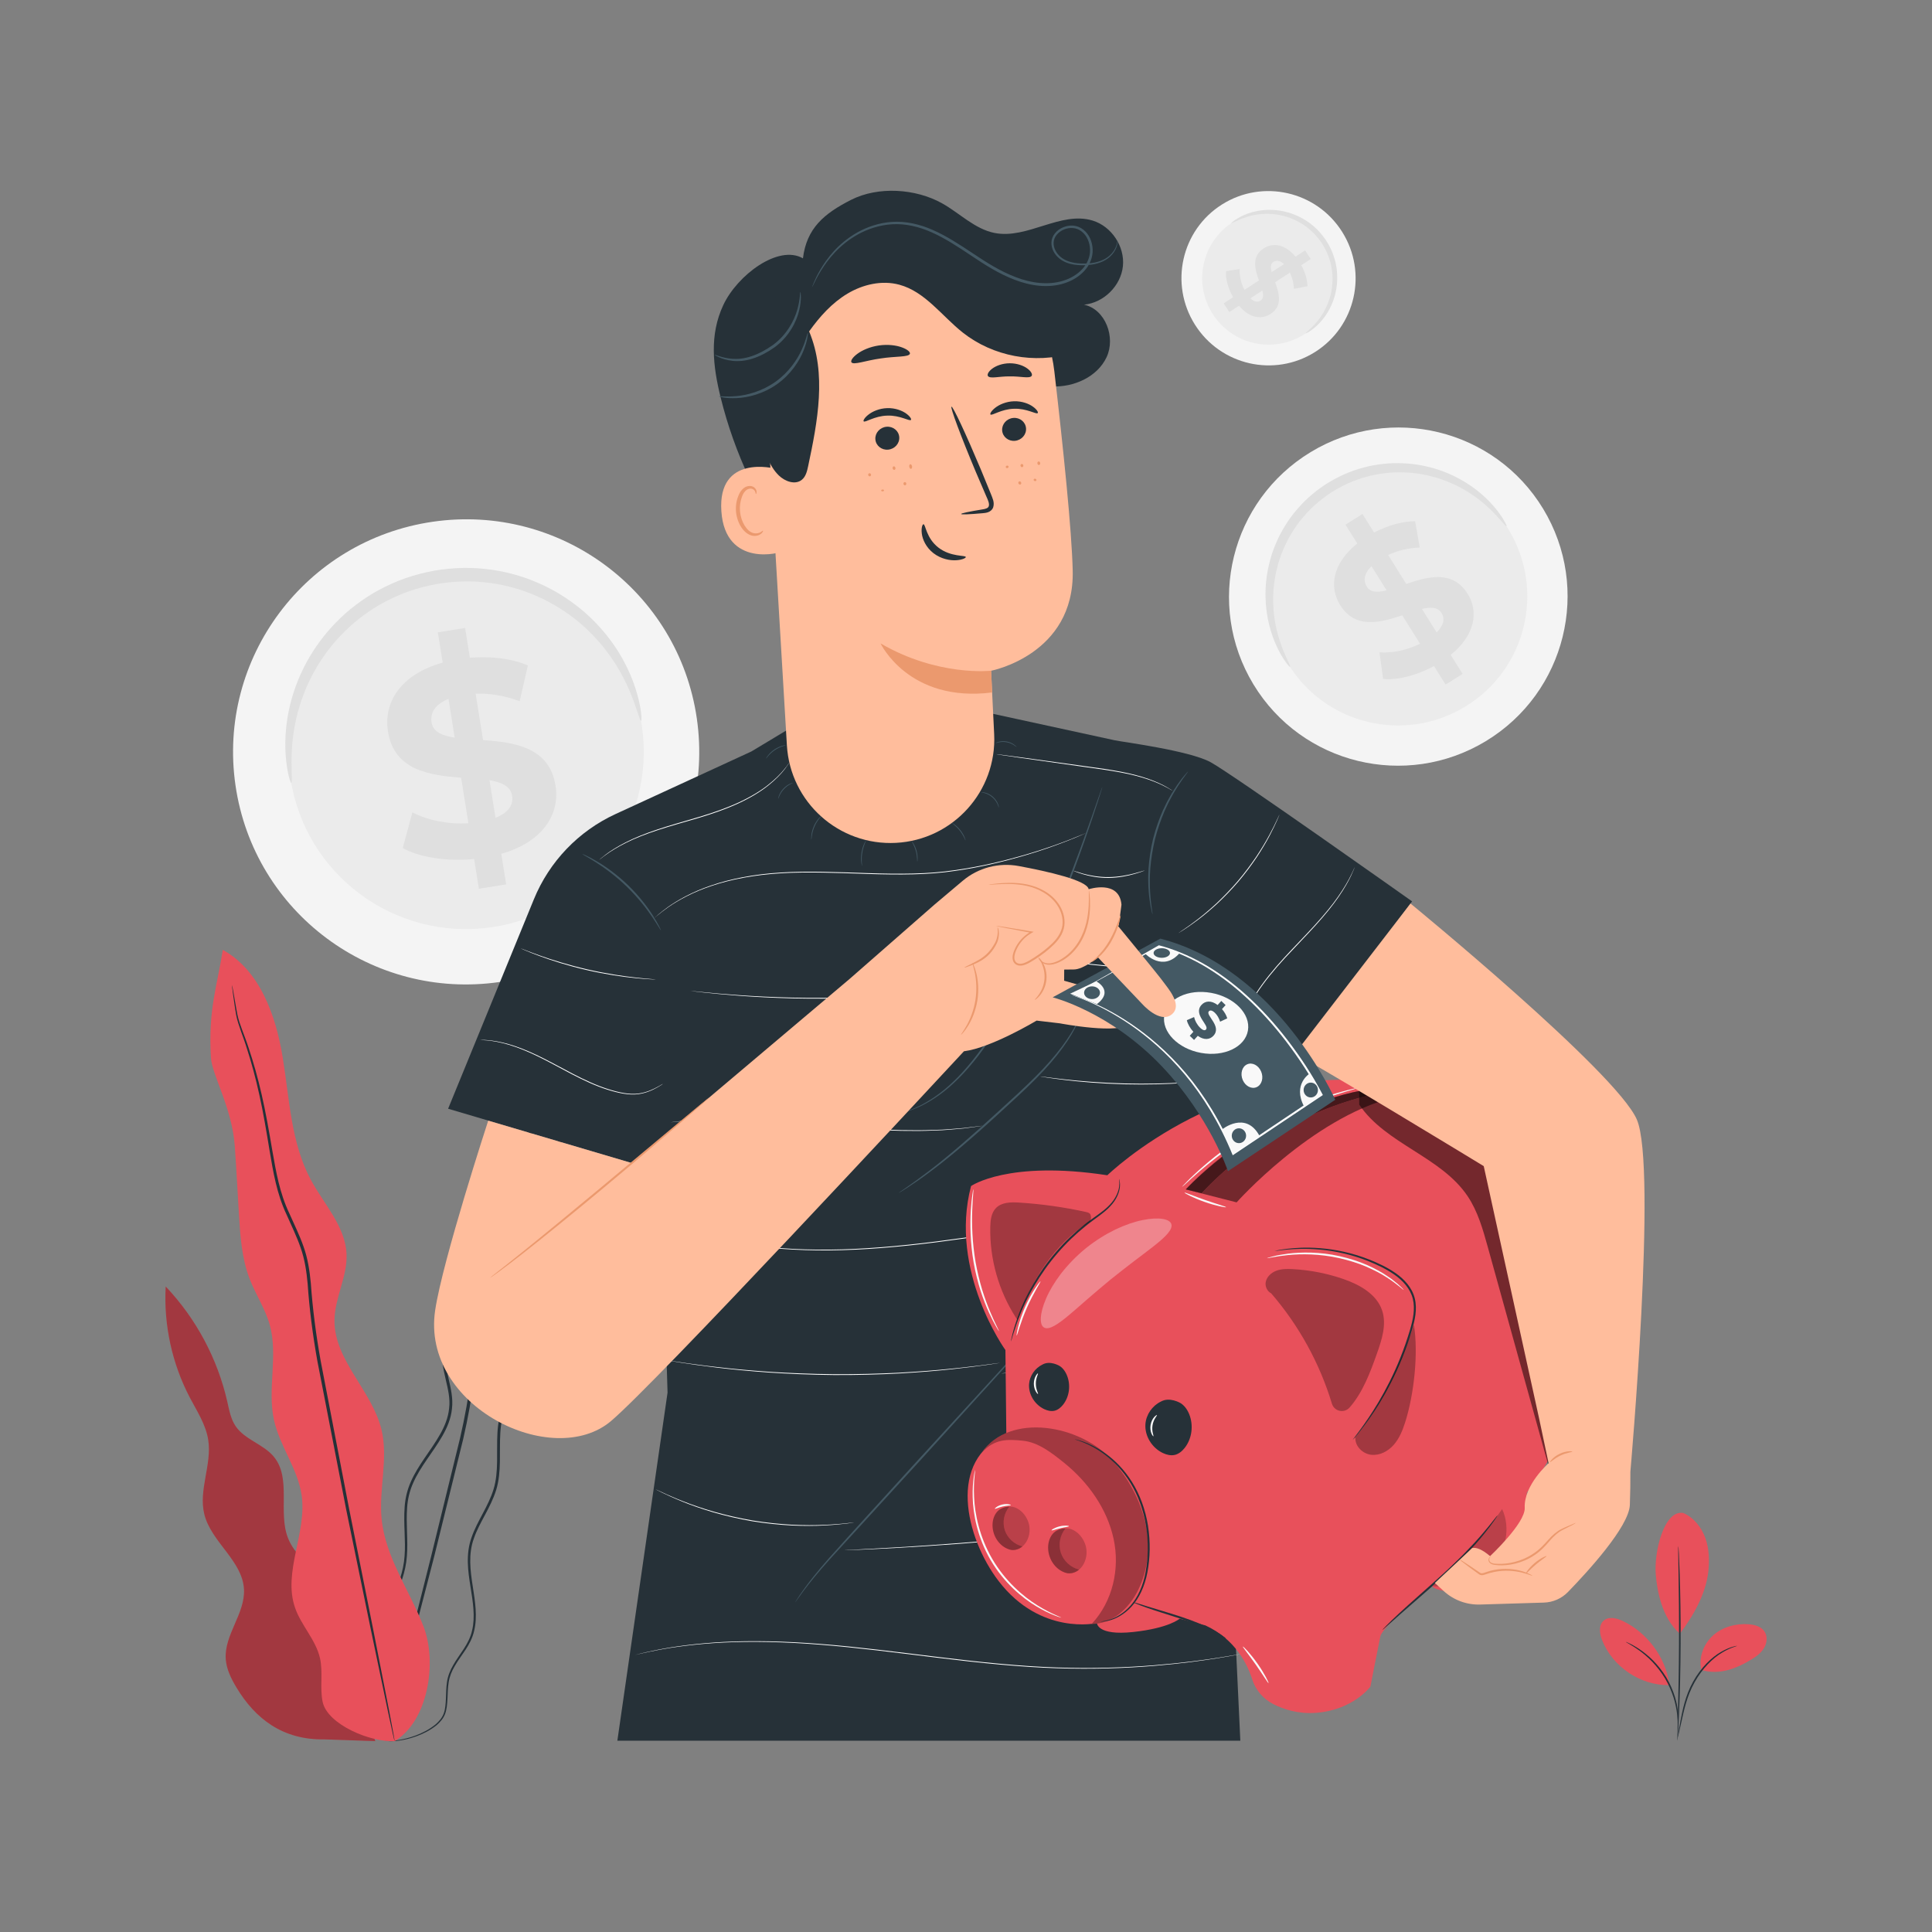
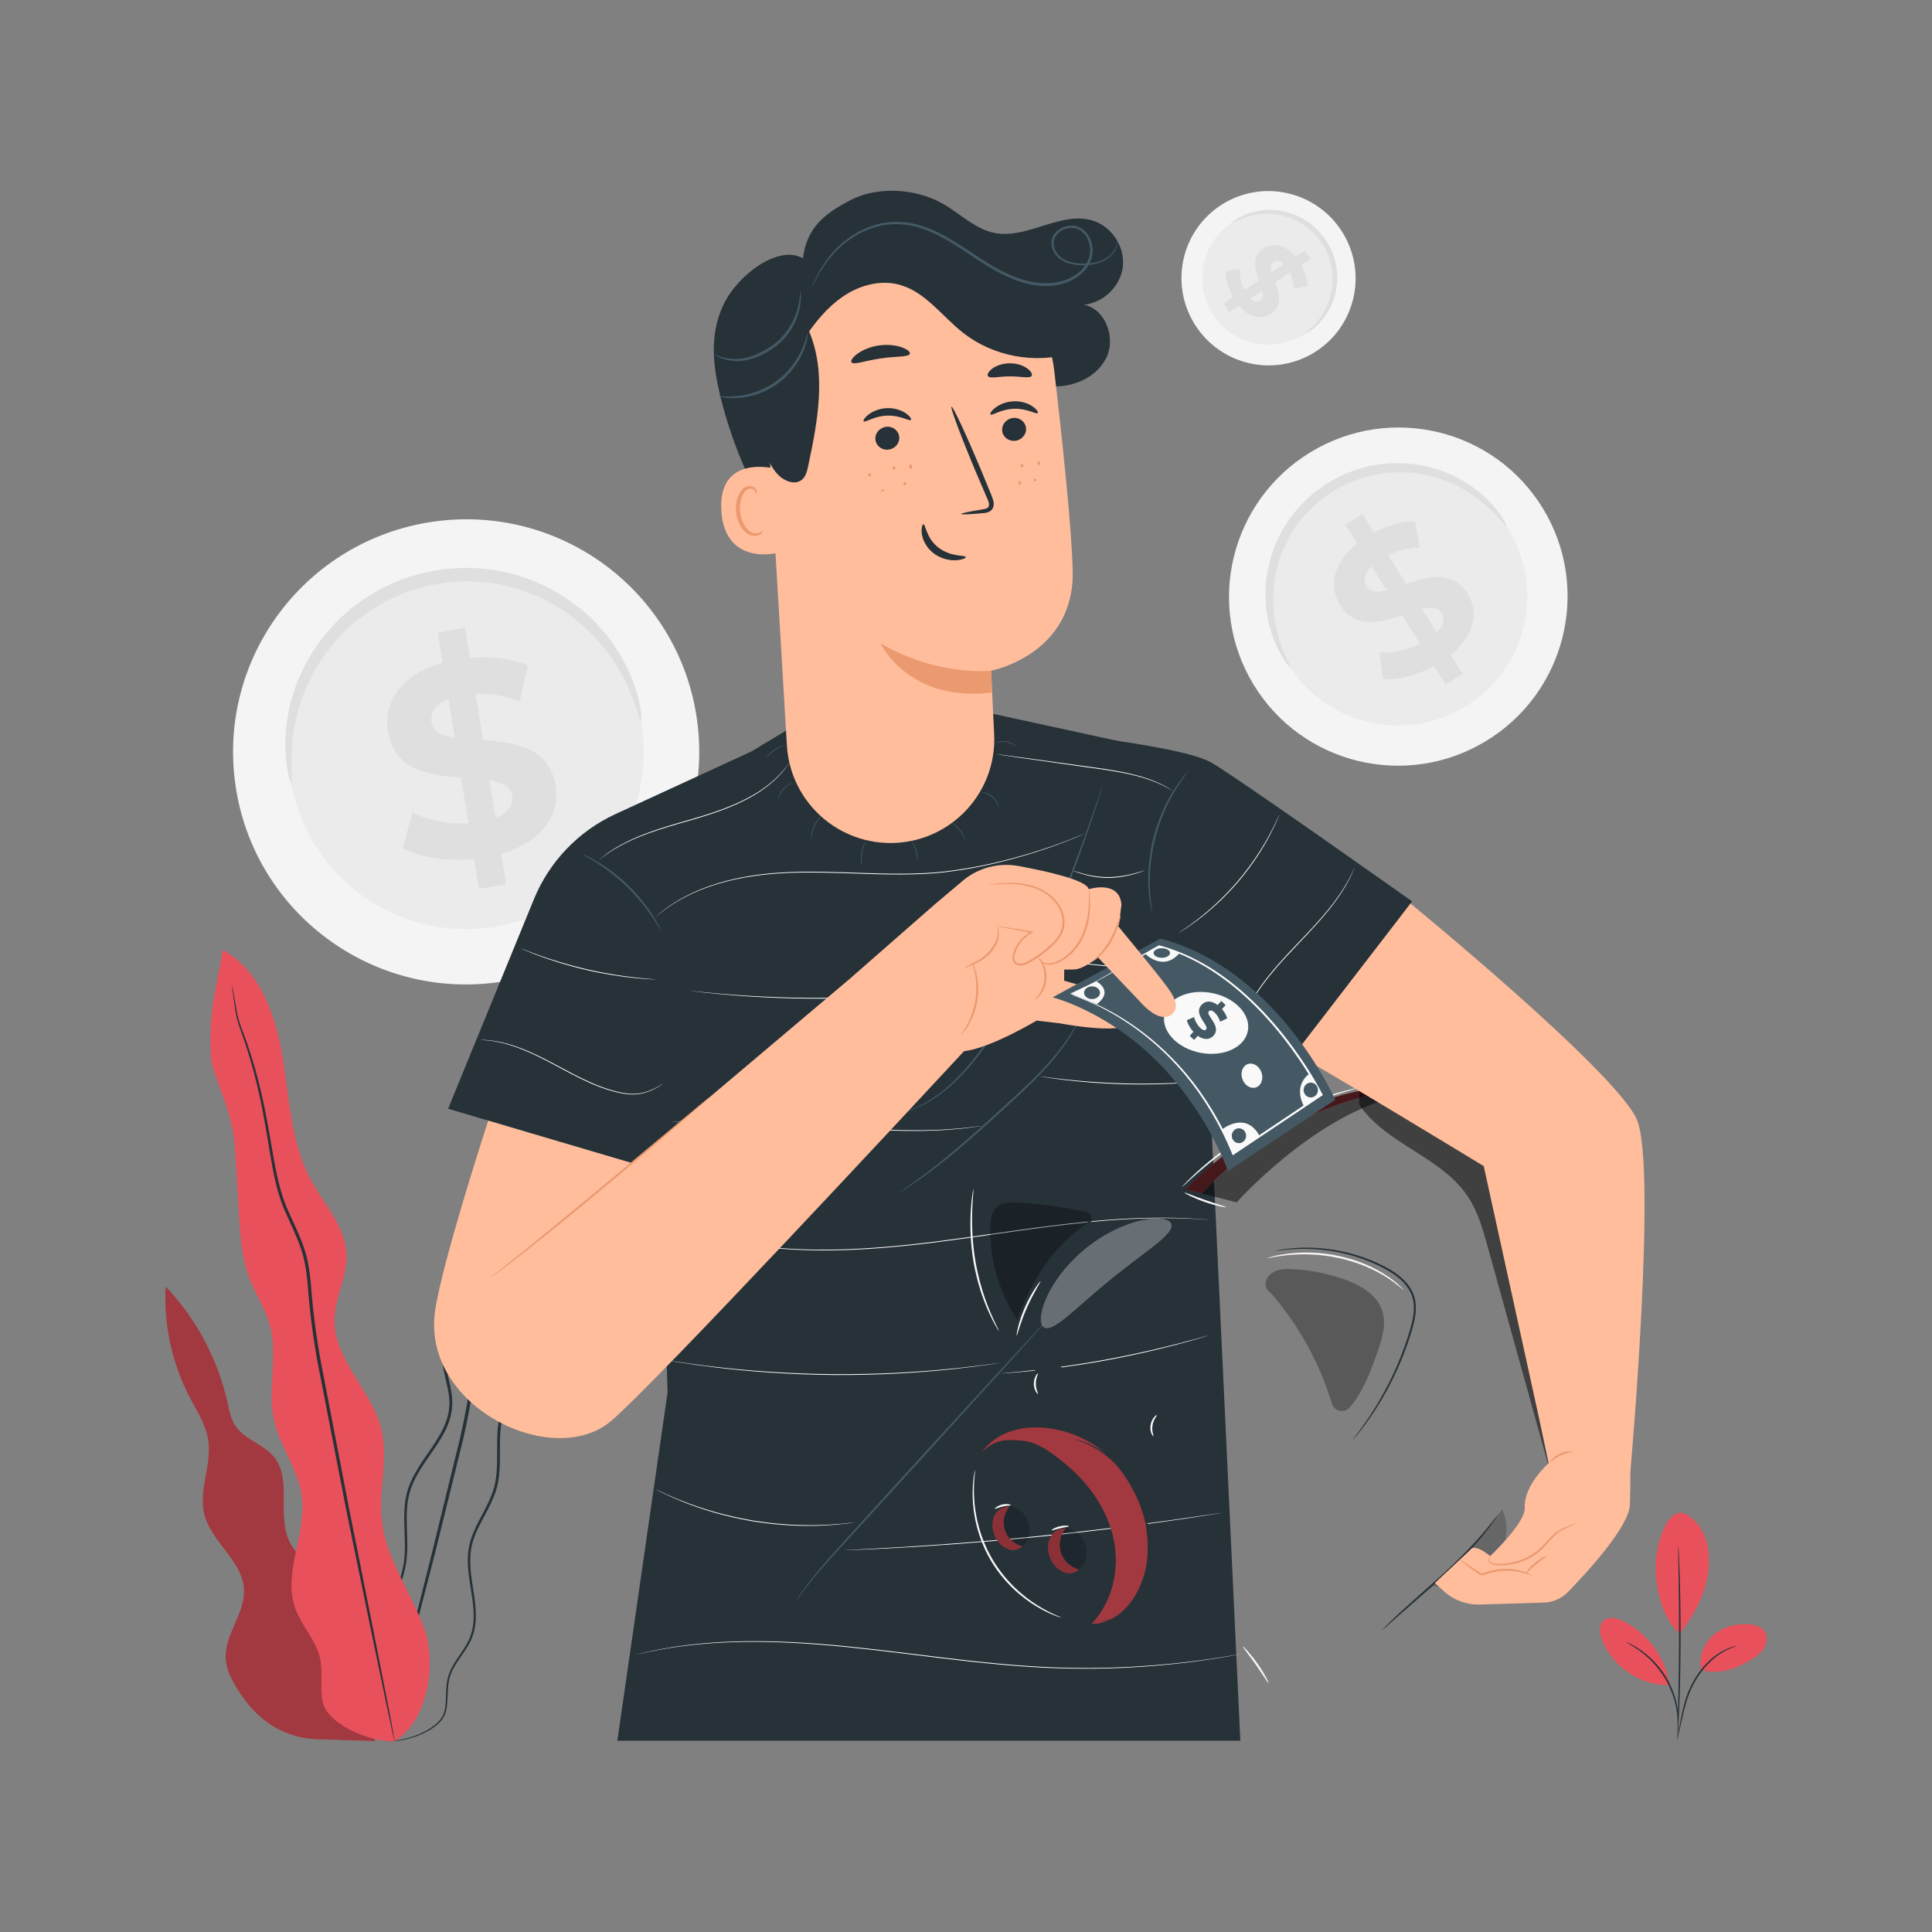
<svg xmlns="http://www.w3.org/2000/svg" xml:space="preserve" width="201.507mm" height="201.507mm" version="1.1" style="shape-rendering:geometricPrecision; text-rendering:geometricPrecision; image-rendering:optimizeQuality; fill-rule:evenodd; clip-rule:evenodd" viewBox="0 0 1751119 1751119">
  <rect x="0" y="0" width="1751119" height="1751119" fill="#808080" stroke="none" />
  <defs>
    <style type="text/css">
   
    .fil0 {fill:none}
    .fil6 {fill:#263138;fill-rule:nonzero}
    .fil8 {fill:#445964;fill-rule:nonzero}
    .fil3 {fill:#DFDFDF;fill-rule:nonzero}
    .fil4 {fill:#E8505B;fill-rule:nonzero}
    .fil10 {fill:#EB996E;fill-rule:nonzero}
    .fil2 {fill:#EBEBEB;fill-rule:nonzero}
    .fil1 {fill:#F4F4F4;fill-rule:nonzero}
    .fil13 {fill:#F9F9F9;fill-rule:nonzero}
    .fil9 {fill:#FFBD9C;fill-rule:nonzero}
    .fil7 {fill:white;fill-rule:nonzero}
    .fil14 {fill:black;fill-rule:nonzero;fill-opacity:0.2}
    .fil5 {fill:black;fill-rule:nonzero;fill-opacity:0.302}
    .fil16 {fill:white;fill-rule:nonzero;fill-opacity:0.302}
    .fil15 {fill:black;fill-rule:nonzero;fill-opacity:0.4}
    .fil11 {fill:black;fill-rule:nonzero;fill-opacity:0.502}
    .fil12 {fill:black;fill-rule:nonzero;fill-opacity:0.702}
   
  </style>
  </defs>
  <g id="Camada_x0020_1">
    <g id="_1244243328">
      <rect class="fil0" width="1751119" height="1751119" />
      <g>
        <g>
          <g>
            <g>
              <g>
                <path class="fil1" d="M631571 651098c16736,115197 -63292,222182 -178749,238965 -115463,16778 -222634,-62999 -239372,-178200 -16745,-115194 63285,-222179 178747,-238957 115459,-16781 222633,63000 239374,178192z" />
              </g>
            </g>
            <g>
              <g>
                <path class="fil2" d="M581827 658330c12756,87781 -48230,169312 -136223,182102 -87982,12787 -169657,-48013 -182413,-135794 -12754,-87787 48233,-169319 136218,-182105 87987,-12784 169657,48012 182418,135797z" />
              </g>
            </g>
            <g>
              <g>
                <g>
                  <path class="fil3" d="M581065 653343c-962,176 -2658,-6719 -6997,-18547 -4387,-11749 -11758,-28592 -25474,-46160 -6845,-8745 -15225,-17632 -25300,-25886 -10132,-8153 -21854,-15789 -35177,-21744 -6643,-3003 -13638,-5686 -20977,-7756 -7322,-2110 -14930,-3854 -22790,-4844 -7843,-1014 -15901,-1616 -24079,-1405 -8174,195 -16446,983 -24730,2394 -8266,1527 -16311,3633 -24048,6258 -7756,2622 -15112,5958 -22132,9608 -7043,3640 -13585,7896 -19735,12395 -6178,4469 -11818,9403 -17023,14504 -10455,10180 -18838,21389 -25536,32530 -6612,11213 -11422,22442 -14842,33012 -6817,21212 -7937,39556 -8009,52098 4,12596 788,19653 -179,19813 -709,142 -3111,-6652 -4617,-19558 -1414,-12826 -1661,-32068 4434,-54798 3059,-11321 7669,-23441 14322,-35613 6735,-12099 15377,-24324 26372,-35484 5470,-5591 11437,-10993 18011,-15908 6544,-4944 13544,-9614 21092,-13617 7534,-4020 15455,-7673 23807,-10546 8341,-2885 17021,-5175 25929,-6814 8933,-1529 17863,-2359 26685,-2523 8829,-176 17526,532 25978,1709 8465,1157 16646,3135 24487,5528 7863,2350 15332,5369 22390,8732 14159,6694 26487,15189 36981,24235 10426,9136 18939,18931 25710,28505 13552,19243 19947,37391 23045,49923 3032,12637 3112,19841 2402,19959z" />
                </g>
              </g>
            </g>
          </g>
          <g>
            <g>
              <g>
                <g>
                  <path class="fil3" d="M454341 773889l4437 27694 -24723 3951 -4313 -26944c-24715,2432 -49427,-1465 -64726,-9921l8762 -32342c13830,7173 32695,10995 50778,9874l-6616 -41292c-28509,-2272 -60630,-6514 -66290,-41872 -4193,-26209 11239,-51751 49587,-62452l-4394 -27448 24726 -3960 4314 26955c18780,-1486 37616,566 52599,7040l-7487 32394c-13760,-5148 -27288,-7295 -39891,-6806l6733 42035c28469,2030 60100,6355 65679,41209 4117,25717 -11112,50975 -49175,61885zm-42214 -105321l0 0 -5628 -35102c-12625,5062 -16666,13066 -15364,21227 1388,8647 9557,12164 20992,13875zm52066 52780l0 0c-1390,-8658 -9307,-12201 -20537,-14217l5464 34120c11929,-4695 16337,-11992 15073,-19903z" />
                </g>
              </g>
            </g>
          </g>
        </g>
        <g>
          <g>
            <g>
              <g>
                <path class="fil1" d="M1398666 461156c43848,72342 20619,166615 -51883,210568 -72507,43954 -166832,20944 -210684,-51398 -43853,-72337 -20625,-166610 51883,-210563 72504,-43953 166832,-20942 210684,51393z" />
              </g>
            </g>
            <g>
              <g>
                <path class="fil2" d="M1367428 480096c33416,55123 15715,126965 -39541,160463 -55250,33493 -127135,15958 -160552,-39166 -33415,-55128 -15715,-126972 39537,-160465 55255,-33492 127136,-15958 160556,39168z" />
              </g>
            </g>
            <g>
              <g>
                <g>
                  <path class="fil3" d="M1365503 476973c-592,391 -3681,-3742 -9937,-10428 -6266,-6617 -15972,-15798 -30129,-23667 -7059,-3913 -15186,-7483 -24267,-10151 -9090,-2585 -19098,-4371 -29702,-4580 -5296,-126 -10736,61 -16235,755 -5498,663 -11082,1653 -16622,3219 -5536,1543 -11099,3425 -16512,5884 -5414,2448 -10726,5319 -15869,8610 -5099,3365 -9884,7055 -14320,11006 -4446,3950 -8422,8268 -12085,12701 -3682,4432 -6853,9133 -9691,13886 -2868,4743 -5246,9642 -7282,14532 -4111,9774 -6543,19651 -7868,29005 -1247,9377 -1283,18254 -574,26298 1450,16125 5899,28718 9405,37130 3574,8428 6098,12929 5497,13310 -434,295 -3967,-3570 -8632,-11780 -4583,-8181 -10202,-20987 -12565,-37925 -1161,-8443 -1513,-17859 -511,-27889 1078,-10007 3397,-20635 7590,-31220 2076,-5291 4538,-10598 7544,-15750 2978,-5163 6338,-10271 10255,-15090 3901,-4825 8167,-9516 12940,-13804 4765,-4294 9923,-8287 15422,-11908 5543,-3556 11282,-6642 17140,-9253 5858,-2620 11878,-4611 17869,-6219 5991,-1624 12026,-2620 17951,-3241 5927,-656 11781,-752 17457,-503 11372,467 22030,2658 31615,5735 9565,3159 18038,7300 25283,11789 14523,9035 23946,19367 29569,26875 5612,7597 7708,12394 7264,12673z" />
                </g>
              </g>
            </g>
          </g>
          <g>
            <g>
              <g>
                <g>
                  <path class="fil3" d="M1314873 593557l10817 17273 -15424 9650 -10523 -16806c-15847,8631 -33489,13028 -46122,11705l-3303 -24125c11287,880 24992,-1909 36776,-7785l-16129 -25755c-19723,6560 -42417,12826 -56227,-9231 -10234,-16348 -7146,-37815 15481,-55844l-10720 -17122 15423 -9657 10527 16814c12146,-6318 25331,-10283 37191,-10196l4173 23797c-10668,455 -20328,2853 -28622,6752l16420 26220c19624,-6711 42016,-12782 55628,8960 10043,16042 7011,37259 -15366,55350zm-58099 -58514l0 0 -13715 -21894c-7012,6966 -7450,13468 -4264,18559 3380,5393 9842,5431 17979,3335zm49799 20562l0 0c-3382,-5401 -9687,-5527 -17771,-3693l13327 21285c6650,-6524 7533,-12657 4444,-17592z" />
                </g>
              </g>
            </g>
          </g>
        </g>
        <g>
          <g>
            <g>
              <g>
                <path class="fil1" d="M1191936 319054c-36845,23231 -85591,12127 -108878,-24801 -23287,-36931 -12296,-85702 24550,-108935 36845,-23233 85591,-12129 108876,24801 23287,36930 12297,85703 -24548,108935z" />
              </g>
            </g>
            <g>
              <g>
                <path class="fil2" d="M1181904 303144c-28077,17702 -65224,9242 -82972,-18903 -17745,-28140 -9369,-65309 18707,-83012 28080,-17705 65228,-9242 82973,18899 17744,28144 9368,65310 -18708,83016z" />
              </g>
            </g>
            <g>
              <g>
                <g>
                  <path class="fil3" d="M1183493 302124c-207,-301 1894,-1930 5277,-5211 3351,-3286 7990,-8365 11914,-15726 1949,-3669 3714,-7887 5005,-12586 1247,-4703 2077,-9872 2089,-15332 17,-2728 -130,-5528 -537,-8352 -392,-2825 -951,-5691 -1808,-8529 -845,-2836 -1863,-5683 -3179,-8447 -1308,-2766 -2835,-5474 -4576,-8092 -1780,-2595 -3722,-5026 -5796,-7272 -2075,-2253 -4334,-4262 -6649,-6107 -2314,-1856 -4764,-3446 -7237,-4864 -2468,-1433 -5012,-2613 -7547,-3617 -5071,-2027 -10178,-3190 -15004,-3787 -4840,-557 -9411,-495 -13545,-58 -8289,893 -14732,3297 -19030,5180 -4307,1916 -6602,3256 -6804,2949 -154,-220 1803,-2074 5987,-4550 4170,-2434 10712,-5443 19412,-6813 4335,-675 9180,-940 14353,-515 5161,464 10655,1560 16141,3623 2744,1022 5499,2241 8178,3742 2685,1486 5346,3170 7862,5142 2520,1964 4973,4119 7225,6537 2253,2415 4356,5034 6270,7832 1880,2821 3523,5749 4919,8740 1403,2992 2482,6073 3364,9143 891,3071 1457,6168 1831,9212 392,3046 495,6059 417,8983 -137,5860 -1168,11366 -2666,16330 -1538,4953 -3594,9353 -5839,13123 -4520,7560 -9754,12504 -13568,15468 -3860,2958 -6310,4080 -6459,3854z" />
                </g>
              </g>
            </g>
          </g>
          <g>
            <g>
              <g>
                <g>
                  <path class="fil3" d="M1123013 277115l-8796 5726 -5109 -7853 8559 -5570c-4588,-8082 -7012,-17124 -6445,-23640l12390 -1919c-350,5819 1210,12850 4341,18864l13114 -8538c-3556,-10095 -6987,-21722 4242,-29032 8324,-5416 19405,-4022 28892,7464l8718 -5674 5111 7852 -8561 5572c3363,6195 5524,12949 5586,19055l-12214 2363c-331,-5486 -1652,-10438 -3735,-14673l-13350 8691c3633,10043 6961,21516 -4108,28720 -8168,5317 -19119,3949 -28635,-7408zm29597 -30442l0 0 11148 -7259c-3651,-3548 -7002,-3714 -9594,-2027 -2746,1788 -2706,5115 -1554,9286zm-10134 25825l0 0c2749,-1791 2757,-5038 1740,-9182l-10836 7053c3417,3366 6583,3764 9096,2129z" />
                </g>
              </g>
            </g>
          </g>
        </g>
        <g>
          <g>
            <g>
              <g>
                <g>
                  <path class="fil4" d="M308613 1471177c3917,-15177 -6036,-30415 -17192,-41427 -11156,-11012 -24493,-20878 -30297,-35437 -9404,-23590 3238,-54134 -12809,-73816 -9439,-11579 -26367,-15451 -34743,-27820 -4394,-6488 -5815,-14462 -7542,-22105 -8808,-38986 -28320,-75498 -55838,-104485 -1913,34717 5744,69914 21908,100699 6498,12375 14478,24438 16630,38248 3497,22426 -9019,45528 -3509,67546 6298,25182 34585,42036 35927,67960 1135,21916 -17968,41152 -16543,63051 606,9324 4933,17982 9750,25989 16946,28171 41838,47573 79570,46943l46214 1618 -31526 -106964z" />
                </g>
              </g>
            </g>
          </g>
          <g>
            <g>
              <g>
                <g>
                  <g>
                    <path class="fil5" d="M308613 1471177c3917,-15177 -6036,-30415 -17192,-41427 -11156,-11012 -24493,-20878 -30297,-35437 -9404,-23590 3238,-54134 -12809,-73816 -9439,-11579 -26367,-15451 -34743,-27820 -4394,-6488 -5815,-14462 -7542,-22105 -8808,-38986 -28320,-75498 -55838,-104485 -1913,34717 5744,69914 21908,100699 6498,12375 14478,24438 16630,38248 3497,22426 -9019,45528 -3509,67546 6298,25182 34585,42036 35927,67960 1135,21916 -17968,41152 -16543,63051 606,9324 4933,17982 9750,25989 16946,28171 41838,47573 79570,46943l46214 1618 -31526 -106964z" />
                  </g>
                </g>
              </g>
            </g>
          </g>
          <g>
            <g>
              <g>
                <g>
                  <g>
                    <g>
                      <g>
                        <path class="fil6" d="M349497 1577828c0,0 4406,1025 12725,-274 4142,-606 9240,-1705 15016,-3780 5745,-2102 12283,-5095 18549,-10159 3006,-2631 6012,-5869 7629,-10167 1592,-4278 1881,-8981 2174,-13808 249,-4830 253,-9860 1079,-14948 782,-5088 2779,-10090 5646,-14862 5452,-9573 14497,-18633 17421,-31630 3163,-12784 894,-26617 -1257,-40510 -2146,-13859 -4223,-28974 1079,-43415 4958,-14454 15092,-27501 20160,-43795 5044,-16458 2694,-34157 3759,-51614 487,-8769 2180,-17538 6023,-25660 3739,-8181 8925,-15896 12974,-24508 8202,-17410 9651,-37141 11895,-56479 1094,-9743 2198,-19588 3314,-29529 1102,-9991 1988,-19941 5136,-29556 2849,-9685 6970,-19055 11055,-28601 1998,-4801 4115,-9606 5363,-14939 904,-5446 1165,-10545 1491,-15894 519,-10595 82,-21333 -1230,-31989 -1256,-10666 -3180,-21238 -4326,-31928 -70,-630 -143,-1261 -208,-1842l-239 -2128 -1892 947c-9895,4954 -18368,12337 -24878,20995 -6617,8600 -11438,18304 -15285,28169 -7721,19856 -10500,40664 -14391,60519 -3799,19856 -8808,39388 -18989,55893 -5064,8230 -11192,15744 -16552,23773 -5349,7971 -10056,16728 -11469,26339 -2733,19550 8035,36720 5794,54030 -799,8603 -4223,16644 -8430,23985 -4198,7384 -9129,14230 -13809,21113 -4675,6883 -9128,13861 -12406,21323 -3334,7436 -5172,15388 -5677,23167 -1128,15585 1083,30370 -56,44327 -939,13981 -5847,26654 -11405,37982 -5589,11370 -11808,21651 -17018,31622 -2621,4979 -5036,9843 -7006,14727 -2084,4872 -3109,9865 -4056,14610 -1517,9581 -1370,18508 -342,26379 2010,15829 7914,27230 13222,33637 1217,1711 2630,2919 3740,4050 1083,1167 2157,1958 3033,2577 1724,1269 2644,1851 2644,1851 204,-234 -3804,-2355 -8949,-8849 -5087,-6443 -10735,-17757 -12544,-33412 -929,-7779 -984,-16590 589,-25996 972,-4648 2017,-9543 4087,-14267 1965,-4767 4408,-9606 7048,-14531 5250,-9882 11533,-20121 17244,-31564 5668,-11385 10768,-24310 11803,-38652 1214,-14254 -931,-29090 245,-44309 531,-7612 2320,-15195 5571,-22390 3201,-7220 7590,-14065 12266,-20895 4676,-6836 9665,-13709 13980,-21247 4319,-7487 7943,-15859 8819,-24966 2227,-18441 -8462,-35724 -5685,-53895 1335,-8991 5806,-17366 11080,-25195 5277,-7880 11436,-15400 16652,-23839 10502,-16977 15591,-36885 19429,-56822 3928,-19979 6713,-40567 14294,-60015 3775,-9667 8488,-19126 14885,-27427 6294,-8367 14402,-15402 23830,-20132l-2131 -1179c67,587 139,1225 210,1863 1162,10814 3092,21410 4333,31950 1300,10537 1730,21063 1225,31502 -301,5152 -615,10558 -1421,15418 -1129,4860 -3200,9654 -5185,14407 -4058,9507 -8239,19020 -11140,28917 -3212,9846 -4132,20175 -5203,30044 -1103,9949 -2198,19802 -3279,29552 -2208,19421 -3656,38834 -11554,55641 -3903,8368 -9083,16106 -12931,24552 -3971,8431 -5733,17695 -6193,26609 -1007,17835 1313,35269 -3511,51067 -4791,15725 -14873,28842 -19967,43754 -5453,15069 -3193,30674 -989,44490 2233,13914 4474,27457 1495,39744 -2670,12414 -11456,21394 -17019,31237 -2894,4885 -4970,10176 -5732,15456 -809,5262 -766,10335 -971,15128 -241,4761 -513,9429 -1972,13432 -1451,3993 -4279,7145 -7170,9726 -6035,4992 -12454,8050 -18103,10210 -5683,2141 -10714,3323 -14804,4016 -4095,743 -7272,848 -9401,909 -2127,-78 -3231,-42 -3231,-42z" />
                      </g>
                    </g>
                  </g>
                </g>
              </g>
              <g>
                <g>
                  <g>
                    <g>
                      <g>
                        <path class="fil6" d="M495519 1033388c-50,-10 -201,464 -447,1398 -271,1106 -606,2473 -1021,4161 -906,3637 -1992,9134 -3736,16000 -1815,6843 -6007,14590 -9593,24138 -3727,9470 -7507,20447 -10984,32780 -3525,12321 -6651,26011 -9915,40671 -3370,14635 -6731,30331 -14795,45134 -3788,7507 -8052,15105 -11439,23417 -3472,8312 -5346,17398 -6655,26518 -2220,18308 -5579,36896 -9963,55911 -9266,37873 -18092,73943 -26129,106788 -8231,32732 -15648,62229 -21900,87094 -6085,24638 -11029,44658 -14515,58778 -1608,6775 -2877,12125 -3801,16018 -371,1696 -673,3071 -916,4183 -190,947 -263,1438 -213,1451 50,13 221,-453 507,-1375 319,-1093 714,-2446 1202,-4112 1054,-3857 2505,-9163 4340,-15879 3707,-14064 8962,-34004 15430,-58546 6428,-24820 14055,-54262 22516,-86935 8113,-32854 17023,-68932 26377,-106815 4385,-18992 7779,-37923 9944,-56139 1283,-9060 3071,-17817 6405,-25879 3267,-8100 7465,-15660 11255,-23247 8130,-15083 11515,-31255 14753,-45830 3163,-14700 6157,-28348 9533,-40644 3333,-12308 6952,-23268 10513,-32748 3400,-9515 7456,-17354 9159,-24431 1600,-7033 2482,-12472 3207,-16179 295,-1711 537,-3100 731,-4222 148,-954 200,-1447 150,-1459z" />
                      </g>
                    </g>
                  </g>
                </g>
              </g>
            </g>
            <g>
              <g>
                <g>
                  <g>
                    <g>
                      <path class="fil4" d="M357661 1578141c30186,-17944 38842,-71049 26251,-103830 -12591,-32781 -34633,-62733 -38031,-97683 -2613,-26868 6185,-54441 -72,-80701 -8443,-35440 -43043,-62889 -42645,-99318 223,-20440 11854,-39673 10926,-60091 -1135,-25048 -20359,-44919 -32267,-66982 -18225,-33773 -19424,-73703 -25656,-111569 -6231,-37867 -20662,-78420 -54223,-97032 -4957,32147 -13418,54166 -10760,97719 955,15641 19125,45585 21596,79864 1478,20489 2502,41007 3754,61511 1218,19954 2511,40270 9663,58936 5480,14305 14286,27300 18355,42069 7656,27784 -2402,57877 3781,86027 5236,23848 21742,44374 25114,68556 4738,33980 -17252,69283 -5996,101692 5586,16082 18815,28996 22569,45603 2913,12885 -262,26524 2376,39468 4248,20854 44023,37048 65265,35761z" />
                    </g>
                  </g>
                </g>
              </g>
              <g>
                <g>
                  <g>
                    <g>
                      <g>
                        <path class="fil6" d="M210265 892847c-52,9 -6,623 130,1816 175,1350 399,3092 680,5283 693,4642 1472,11462 3040,20276 1688,8867 6254,18845 9905,30880 3852,11997 7683,25840 11071,41336 3445,15487 6327,32629 9352,51079 3127,18312 6324,38550 15474,57755 4234,9651 8985,19307 12550,29596 3653,10253 5335,21281 6366,32619 1559,22773 4592,46454 8854,70318 9245,47635 18052,93006 26065,134304 8449,41134 16060,78193 22469,109392 6470,30971 11720,56097 15397,73696 1850,8538 3302,15240 4335,20009 498,2150 894,3862 1200,5187 288,1165 460,1758 508,1748 51,-11 -21,-623 -210,-1808 -233,-1341 -534,-3071 -912,-5246 -902,-4795 -2171,-11535 -3788,-20118 -3456,-17644 -8391,-42835 -14474,-73885 -6230,-31234 -13629,-68336 -21842,-109518 -7941,-41286 -16665,-86644 -25823,-134265 -4257,-23886 -7273,-47224 -8883,-70088 -1054,-11402 -2805,-22762 -6583,-33271 -3674,-10509 -8491,-20206 -12727,-29775 -9099,-18923 -12293,-38685 -15549,-57063 -3128,-18416 -6140,-35606 -9730,-51126 -3534,-15530 -7524,-29396 -11542,-41392 -3835,-12075 -8542,-21968 -10354,-30609 -1719,-8655 -2699,-15541 -3578,-20125 -402,-2170 -723,-3898 -971,-5235 -235,-1178 -381,-1778 -430,-1770z" />
                      </g>
                    </g>
                  </g>
                </g>
              </g>
            </g>
          </g>
        </g>
        <g>
          <g>
            <g>
              <g>
                <path class="fil4" d="M1525663 1371334c9511,4128 16506,12920 20017,22676 3511,9755 3826,20411 2660,30714 -2259,19932 -13586,40053 -25781,55979 -16784,-14648 -20646,-40202 -21790,-53288 -1810,-20684 7480,-59163 24894,-56081z" />
              </g>
            </g>
          </g>
          <g>
            <g>
              <g>
                <path class="fil4" d="M1542070 1513601c-2687,-11265 2001,-23623 10649,-31328 8647,-7704 20729,-10965 32276,-10082 5340,409 11110,1966 14168,6362 2858,4110 2537,9846 218,14282 -2320,4438 -6334,7755 -10574,10415 -14543,9126 -30292,15287 -46737,10351z" />
              </g>
            </g>
          </g>
          <g>
            <g>
              <g>
                <g>
                  <path class="fil6" d="M1520545 1574718c-102,-24 129,-1476 598,-4091 528,-2880 1210,-6599 2030,-11069 1855,-9249 4236,-22500 11424,-35362 7091,-12830 17018,-22278 25376,-26967 4152,-2403 7784,-3832 10349,-4578 1266,-426 2299,-588 2979,-756 688,-144 1052,-196 1065,-148 118,325 -5815,1393 -13863,6363 -8068,4827 -17661,14180 -24637,26794 -7047,12594 -9578,25660 -11687,34861 -1016,4638 -1841,8397 -2483,10979 -638,2582 -1056,3996 -1151,3974z" />
                </g>
              </g>
            </g>
          </g>
          <g>
            <g>
              <g>
                <g>
                  <path class="fil6" d="M1521177 1401262c50,-1 120,614 205,1789 79,1327 180,3029 305,5137 239,4463 501,10924 758,18909 517,15971 922,38047 821,62429 -110,24393 -707,46466 -1363,62432 -326,7983 -643,14440 -920,18900 -144,2106 -260,3809 -350,5135 -96,1172 -171,1787 -221,1785 -51,-3 -73,-621 -72,-1798 20,-1329 45,-3035 77,-5145 113,-4647 269,-11062 459,-18910 393,-15968 826,-38029 936,-62404 101,-24366 -141,-46430 -395,-62400 -123,-7849 -223,-14266 -296,-18915 -13,-2111 -23,-3817 -31,-5146 8,-1176 37,-1796 87,-1798z" />
                </g>
              </g>
            </g>
          </g>
          <g>
            <g>
              <g>
                <path class="fil4" d="M1513030 1525735c-3820,-24116 -20073,-45920 -42095,-56469 -5606,-2685 -12932,-4441 -17542,-269 -4618,4179 -3583,11678 -1324,17483 9400,24149 34651,41199 60563,40894l398 -1639z" />
              </g>
            </g>
          </g>
          <g>
            <g>
              <g>
                <g>
                  <path class="fil6" d="M1473655 1488172c45,-90 1307,465 3563,1553 1133,536 2515,1200 4024,2146 1508,941 3331,1860 5123,3213 1832,1294 3876,2668 5862,4412 2088,1625 4115,3588 6239,5668 4135,4261 8297,9348 11853,15230 3501,5915 6037,11985 7810,17656 798,2864 1567,5584 1972,8200 567,2584 778,5039 1007,7271 309,2226 204,4266 280,6042 81,1780 -34,3311 -136,4559 -183,2499 -332,3870 -432,3862 -327,-13 243,-5545 -735,-14358 -290,-2197 -555,-4609 -1166,-7143 -449,-2567 -1251,-5230 -2070,-8037 -1814,-5553 -4338,-11495 -7776,-17305 -3493,-5776 -7551,-10798 -11567,-15043 -2063,-2071 -4029,-4038 -6055,-5680 -1924,-1758 -3906,-3161 -5677,-4494 -7211,-5169 -12265,-7469 -12119,-7752z" />
                </g>
              </g>
            </g>
          </g>
        </g>
        <g>
          <g>
            <g>
              <g>
                <path class="fil6" d="M1279880 816982c0,0 -162018,-114816 -182535,-126106 -19545,-10755 -81530,-18571 -87105,-19923l-110999 -24135 -169603 5070 -48651 29254 -123093 56697c-33548,15453 -59989,43053 -73987,77235l-77746 189844 192890 57055 6002 200253 -45494 315495 564645 0 -28411 -604671 58778 12940 125309 -169008z" />
              </g>
              <g>
                <g>
                  <path class="fil7" d="M602634 981314c0,0 -2028,1496 -5966,3779 -3930,2194 -9873,5490 -18029,6602 -8173,1135 -17928,-841 -28149,-4080 -10286,-3235 -21073,-8211 -32066,-13945 -11009,-5729 -21300,-11535 -30967,-16202 -9646,-4701 -18645,-8291 -26433,-10561 -7772,-2334 -14286,-3351 -18793,-3824 -2257,-235 -4014,-355 -5209,-395 -1194,-65 -1821,-137 -1821,-137 0,0 2521,-149 7057,253 4528,387 11086,1331 18910,3612 7837,2218 16893,5772 26578,10453 9708,4646 20018,10439 31009,16161 10980,5724 21717,10697 31938,13950 10175,3264 19822,5264 27883,4208 8049,-1030 13993,-4225 17954,-6340 1980,-1107 3503,-1995 4518,-2627 1028,-615 1586,-907 1586,-907z" />
                </g>
              </g>
              <g>
                <g>
                  <path class="fil7" d="M594408 887777c0,0 -444,20 -1285,-13 -1057,-49 -2266,-107 -3677,-174 -3193,-151 -7806,-503 -13496,-1067 -11375,-1114 -27044,-3353 -44058,-7255 -17015,-3926 -32088,-8760 -42807,-12730 -5363,-1979 -9667,-3679 -12604,-4939 -1298,-555 -2410,-1031 -3383,-1448 -771,-338 -1161,-550 -1161,-550 0,0 429,119 1216,415 988,381 2117,815 3433,1322 2967,1179 7294,2804 12672,4719 10750,3841 25815,8587 42796,12507 16980,3894 32604,6208 43950,7451 5675,628 10277,1058 13462,1293 1406,119 2612,222 3666,311 837,80 1276,158 1276,158z" />
                </g>
              </g>
              <g>
                <g>
                  <path class="fil7" d="M715745 690876c0,0 -1431,2374 -4499,6323 -3036,3974 -8034,9292 -15044,14863 -6990,5603 -16186,11130 -26916,16106 -10744,4961 -23039,9282 -36104,13174 -13075,3868 -25596,7304 -36804,10998 -11207,3682 -21109,7590 -29073,11606 -7973,3988 -14097,7852 -18116,10805 -2071,1394 -3520,2688 -4586,3456 -1042,802 -1613,1194 -1613,1194 0,0 2041,-1868 6034,-4878 3977,-3029 10081,-6973 18052,-11034 7962,-4088 17876,-8059 29093,-11782 11217,-3735 23743,-7193 36808,-11059 13045,-3886 25312,-8175 36031,-13085 10704,-4925 19884,-10380 26879,-15905 7015,-5491 12046,-10729 15141,-14636 1656,-1866 2664,-3535 3491,-4557 784,-1054 1226,-1589 1226,-1589z" />
                </g>
              </g>
              <g>
                <g>
                  <path class="fil7" d="M1062916 716751c0,0 -520,-256 -1469,-802 -958,-528 -2312,-1410 -4171,-2339 -3649,-1976 -9090,-4580 -16117,-6983 -7018,-2417 -15585,-4684 -25241,-6477 -9649,-1843 -20365,-3269 -31602,-4843 -22348,-3163 -42564,-6026 -57556,-8147 -7145,-1047 -13032,-1908 -17429,-2552 -1883,-290 -3444,-532 -4735,-730 -1081,-175 -1643,-303 -1643,-303 0,0 576,30 1664,160 1295,162 2864,358 4753,594 4406,587 10302,1372 17461,2324 14999,2067 35225,4856 57584,7939 11235,1572 21960,3020 31627,4904 9674,1834 18262,4160 25287,6649 7032,2474 12463,5160 16081,7218 3632,2039 5506,3388 5506,3388z" />
                </g>
              </g>
              <g>
                <g>
                  <path class="fil7" d="M984279 755052c0,0 -1285,602 -3760,1686 -2465,1108 -6136,2658 -10902,4562 -9539,3783 -23470,9003 -41092,14158 -17612,5135 -38875,10483 -62927,13891 -24045,3690 -50867,3694 -78824,2765 -27983,-913 -54667,-2132 -78880,-608 -24198,1422 -45798,5621 -63146,11524 -17415,5784 -30400,13282 -38839,19047 -4154,3000 -7358,5367 -9385,7154 -2078,1721 -3197,2599 -3197,2599 0,0 1053,-951 3104,-2711 1999,-1825 5179,-4230 9317,-7273 8407,-5847 21394,-13438 38835,-19300 17375,-5981 39025,-10244 63271,-11704 24257,-1564 50970,-362 78942,550 27955,928 54709,943 78710,-2702 24014,-3365 45264,-8656 62875,-13723 17624,-5087 31567,-10229 41131,-13928 4781,-1862 8467,-3369 10949,-4436 2493,-1040 3818,-1551 3818,-1551z" />
                </g>
              </g>
              <g>
                <g>
                  <path class="fil7" d="M1037513 788995c8,23 -205,120 -621,282 -585,218 -1187,440 -1826,677 -1585,592 -3917,1340 -6825,2183 -5811,1642 -14067,3460 -23348,3574 -9287,90 -17583,-1641 -23377,-3357 -2897,-879 -5219,-1666 -6786,-2305 -632,-254 -1228,-493 -1808,-725 -410,-173 -621,-275 -612,-299 8,-22 237,33 664,162 592,191 1203,388 1851,596 1593,556 3929,1268 6830,2079 5803,1581 14032,3214 23231,3126 9192,-113 17397,-1834 23221,-3344 2913,-777 5261,-1447 6871,-1957 653,-191 1269,-371 1867,-548 430,-118 659,-168 668,-144z" />
                </g>
              </g>
              <g>
                <g>
                  <path class="fil7" d="M928047 887167c0,0 -16642,3516 -43829,7570 -13588,2047 -29831,4076 -47912,5878 -18090,1711 -38022,3154 -58978,3951 -20966,725 -40955,730 -59124,334 -18167,-486 -34515,-1333 -48217,-2390 -27408,-2074 -44258,-4372 -44258,-4372 0,0 1061,63 3075,254 2169,214 5105,504 8805,870 7637,810 18715,1770 32416,2738 13699,991 30039,1784 48195,2234 18158,359 38131,334 59082,-390 20940,-797 40859,-2219 58940,-3893 18072,-1764 34312,-3739 47903,-5720 13594,-1958 24573,-3719 32133,-5081 3665,-633 6571,-1134 8719,-1506 1996,-336 3050,-477 3050,-477z" />
                </g>
              </g>
              <g>
                <g>
                  <path class="fil7" d="M1063950 877321c0,0 -434,53 -1260,87 -1045,30 -2235,66 -3619,106 -3143,86 -7691,132 -13312,121 -11241,-30 -26782,-437 -43882,-1903 -17103,-1482 -32484,-3782 -43548,-5780 -5531,-1002 -9996,-1876 -13067,-2547 -1352,-297 -2515,-552 -3535,-775 -807,-185 -1223,-319 -1223,-319 0,0 436,37 1252,177 1027,184 2199,395 3561,641 3434,607 7832,1387 13100,2320 11075,1868 26444,4083 43522,5564 17075,1463 32592,1950 43824,2111 5351,44 9818,79 13305,108 1385,11 2575,21 3619,30 827,13 1263,59 1263,59z" />
                </g>
              </g>
              <g>
                <g>
                  <path class="fil7" d="M890595 1020373c0,0 -976,178 -2845,446 -2034,283 -4760,663 -8184,1139 -3552,515 -7901,1115 -12992,1441 -5084,345 -10857,1065 -17276,1169 -6412,219 -13435,575 -20981,447 -3772,-27 -7675,25 -11693,-70 -4019,-131 -8152,-266 -12389,-405 -16951,-686 -35562,-1968 -55057,-3674 -19509,-1642 -38077,-3343 -54996,-4462 -16917,-1055 -32178,-1762 -44996,-1578 -3200,19 -6251,39 -9144,58 -2876,141 -5594,275 -8145,401 -5088,217 -9467,445 -13026,893 -3438,340 -6174,611 -8216,814 -1879,178 -2873,234 -2873,234 0,0 980,-154 2855,-378 2039,-237 4772,-552 8207,-950 3559,-492 7940,-761 13032,-1016 2553,-144 5273,-296 8152,-458 2896,-34 5951,-71 9154,-109 12833,-251 28113,405 45045,1424 16931,1084 35507,2767 55012,4406 19492,1705 38088,3007 55022,3730 4233,149 8363,293 12377,435 4013,105 7911,65 11680,105 7538,155 14552,-171 20959,-358 6414,-70 12181,-754 17264,-1060 5087,-287 9436,-848 12990,-1318 3430,-420 6160,-755 8196,-1003 1876,-222 2868,-303 2868,-303z" />
                </g>
              </g>
              <g>
                <g>
                  <path class="fil7" d="M1094887 979636c0,0 -527,97 -1537,212 -1222,131 -2681,286 -4420,471 -3840,406 -9407,876 -16296,1341 -13775,941 -32860,1620 -53928,1077 -21075,-565 -40099,-2246 -53805,-3909 -6855,-826 -12390,-1587 -16202,-2196 -1729,-275 -3176,-506 -4390,-700 -1002,-169 -1523,-294 -1523,-294 0,0 535,28 1544,149 1220,157 2673,344 4408,566 3823,523 9365,1207 16221,1968 13709,1531 32716,3130 53766,3693 21044,542 40105,-55 53877,-864 6887,-399 12457,-791 16302,-1112 1744,-131 3205,-242 4432,-335 1014,-68 1551,-67 1551,-67z" />
                </g>
              </g>
              <g>
                <g>
                  <path class="fil7" d="M1097345 1105737c0,0 -1747,-80 -5068,-301 -3324,-159 -8209,-694 -14527,-862 -12622,-645 -30930,-793 -53499,327 -22574,1079 -49365,3776 -78990,7679 -29631,3863 -62099,8938 -96313,13346 -34229,4344 -67045,7130 -96962,7381 -29908,262 -56863,-1839 -79149,-5738 -22295,-3835 -39978,-8822 -51878,-13091 -3020,-945 -5641,-1953 -7895,-2873 -2237,-884 -4147,-1638 -5727,-2263 -3094,-1228 -4703,-1907 -4703,-1907 0,0 1648,588 4756,1772 1587,606 3504,1338 5749,2196 2261,899 4887,1885 7911,2809 11917,4183 29597,9086 51872,12852 22266,3830 49185,5875 79058,5577 29881,-288 62666,-3090 96877,-7433 34199,-4404 66672,-9461 96319,-13289 29639,-3868 56455,-6515 79050,-7529 22589,-1054 40913,-829 53537,-97 12626,698 19582,1444 19582,1444z" />
                </g>
              </g>
              <g>
                <g>
                  <path class="fil7" d="M906537 1235284c0,0 -16684,2844 -43879,5752 -13594,1482 -29828,2805 -47879,3838 -18056,931 -37933,1512 -58800,1400 -20873,-186 -40744,-1052 -58787,-2241 -18038,-1291 -34253,-2845 -47823,-4523 -27152,-3295 -43791,-6377 -43791,-6377 0,0 1052,113 3046,395 2145,315 5050,740 8709,1273 3778,579 8404,1259 13793,1928 5385,685 11504,1568 18302,2274 13571,1611 29781,3113 47809,4365 18034,1151 37890,1997 58747,2184 20851,111 40713,-450 58760,-1344 18041,-995 34268,-2264 47861,-3681 6808,-607 12939,-1404 18333,-2012 5398,-591 10034,-1205 13820,-1730 3667,-482 6577,-866 8729,-1149 1996,-255 3050,-352 3050,-352z" />
                </g>
              </g>
              <g>
                <g>
                  <path class="fil7" d="M1095254 1210443c0,0 -627,234 -1845,609 -1412,428 -3175,961 -5332,1613 -4631,1402 -11369,3306 -19726,5542 -16712,4481 -39980,10034 -65952,14808 -25984,4751 -49712,7815 -66925,9553 -8607,875 -15581,1485 -20408,1816 -2249,155 -4086,282 -5556,385 -1273,79 -1943,84 -1943,84 0,0 664,-103 1931,-230 1468,-137 3302,-309 5545,-519 4818,-418 11782,-1105 20377,-2044 17191,-1868 40886,-5008 66850,-9757 25949,-4769 49216,-10238 65951,-14591 8369,-2171 15124,-3999 19778,-5317 2173,-600 3947,-1090 5370,-1482 1229,-331 1885,-470 1885,-470z" />
                </g>
              </g>
              <g>
                <g>
                  <path class="fil7" d="M774170 1379968c0,0 -10245,1775 -27006,2651 -8376,473 -18377,509 -29459,34 -11077,-595 -23232,-1769 -35870,-3840 -12629,-2158 -24506,-5005 -35174,-8050 -10635,-3161 -20080,-6452 -27845,-9627 -15561,-6288 -24668,-11299 -24668,-11299 0,0 606,236 1729,748 1303,607 2920,1357 4893,2275 2112,1014 4709,2224 7788,3492 3067,1286 6513,2867 10447,4308 7776,3110 17218,6344 27840,9462 10656,3004 22510,5825 35109,7979 12609,2066 24733,3257 35784,3888 11057,509 21038,527 29404,119 4187,-83 7960,-454 11280,-672 3323,-197 6174,-494 8501,-766 2164,-224 3938,-408 5368,-556 1228,-119 1879,-146 1879,-146z" />
                </g>
              </g>
              <g>
                <g>
                  <path class="fil7" d="M1107981 1371117c0,0 -1185,232 -3451,604 -2411,387 -5724,919 -9920,1592 -8616,1384 -21101,3262 -36545,5467 -30888,4418 -73654,9890 -121031,14599 -47396,4688 -90406,7721 -121559,9454 -15578,870 -28188,1480 -36906,1816 -4246,163 -7600,292 -10038,387 -2295,80 -3502,85 -3502,85 0,0 1202,-104 3496,-231 2435,-127 5787,-302 10031,-523 8861,-492 21424,-1188 36888,-2044 31141,-1864 74134,-4977 121519,-9664 47365,-4708 90130,-10097 121030,-14385 15332,-2196 27789,-3981 36574,-5239 4206,-616 7526,-1104 9941,-1457 2273,-326 3473,-461 3473,-461z" />
                </g>
              </g>
              <g>
                <g>
                  <path class="fil7" d="M1126168 1498914c0,0 -7589,1582 -21418,3843 -13828,2246 -33926,5063 -58900,7135 -24968,2070 -54834,3227 -87955,2150 -33126,-1062 -69401,-4758 -107329,-9414 -37948,-4644 -74070,-9347 -107088,-11926 -33006,-2674 -62872,-3178 -87881,-1954 -25013,1270 -45119,4116 -58870,6730 -6877,1321 -12199,2427 -15781,3305 -3595,820 -5492,1216 -5492,1216 0,0 1874,-490 5458,-1358 3572,-923 8889,-2075 15763,-3439 13746,-2701 33862,-5627 58896,-6964 25030,-1290 54929,-839 87959,1800 33043,2545 69181,7229 107123,11873 37923,4655 74170,8367 107265,9466 33090,1112 62935,9 87890,-1995 24964,-2005 45061,-4743 58898,-6903 6915,-1105 12283,-1981 15912,-2640 3633,-629 5550,-925 5550,-925z" />
                </g>
              </g>
              <g>
                <g>
                  <path class="fil7" d="M1227946 785918c0,0 -1004,2755 -3257,7548 -2230,4805 -5968,11529 -11332,19340 -5342,7830 -12492,16586 -20891,25865 -8388,9294 -18040,19099 -27836,29690 -9766,10614 -18458,21302 -25319,31743 -6832,10449 -11908,20569 -14911,29522 -3043,8935 -4403,16514 -4807,21777 -357,2620 -241,4683 -360,6070 -60,1391 -129,2122 -129,2122 0,0 -154,-2933 209,-8216 318,-5287 1607,-12917 4603,-21918 2956,-9018 8011,-19213 14838,-29722 6857,-10501 15561,-21234 25344,-31868 9808,-10604 19472,-20391 27876,-29647 8413,-9242 15583,-17940 20964,-25710 5402,-7750 9196,-14415 11499,-19170 1243,-2335 1971,-4261 2589,-5509 581,-1266 920,-1917 920,-1917z" />
                </g>
              </g>
              <g>
                <g>
                  <path class="fil7" d="M1068128 845705c0,0 394,-316 1178,-860 968,-658 2106,-1432 3455,-2348 3027,-1993 7295,-5052 12434,-8995 5160,-3921 11065,-8897 17361,-14702 6233,-5872 12821,-12612 19259,-20113 6389,-7547 12001,-15122 16813,-22207 4734,-7138 8711,-13757 11766,-19472 3079,-5699 5423,-10397 6911,-13701 691,-1477 1274,-2723 1770,-3782 413,-862 663,-1300 663,-1300 0,0 -2839,7530 -8895,19025 -3001,5758 -6945,12422 -11661,19600 -4795,7126 -10409,14736 -16817,22306 -6458,7524 -13081,14270 -19356,20132 -6339,5795 -12294,10744 -17503,14619 -10391,7801 -17378,11798 -17378,11798z" />
                </g>
              </g>
              <g>
                <g>
                  <g>
                    <g>
                      <g>
                        <path class="fil8" d="M820135 1007974c-9,-29 276,-160 836,-387 658,-253 1481,-571 2504,-967 2233,-756 5412,-2164 9466,-4039 7982,-3957 19163,-10755 30707,-21836 11636,-10955 23593,-25909 35158,-43617 11617,-17693 23234,-37898 34261,-59696 22072,-43644 37703,-85177 48647,-115277 5472,-15065 9713,-27325 12683,-35783 1453,-4132 2600,-7388 3427,-9738 382,-1029 688,-1857 933,-2519 219,-565 346,-849 374,-840 29,9 -42,312 -206,895 -202,676 -454,1523 -769,2574 -753,2375 -1795,5667 -3118,9845 -2773,8525 -6838,20851 -12165,35978 -10656,30226 -26127,71896 -48255,115650 -11054,21852 -22747,42093 -34475,59792 -11680,17727 -23820,32707 -35655,43634 -11741,11051 -23134,17757 -31256,21549 -4127,1794 -7360,3107 -9641,3759 -1049,330 -1892,595 -2565,807 -581,171 -882,246 -891,216z" />
                      </g>
                    </g>
                    <g>
                      <g>
                        <path class="fil8" d="M814323 1081395c-32,-50 622,-545 1896,-1442 1423,-984 3284,-2270 5604,-3873 4848,-3383 11822,-8339 20204,-14772 16835,-12790 38922,-31914 62684,-53755 11918,-10895 23334,-21196 33204,-31071 9896,-9849 18176,-19329 24481,-27783 6343,-8430 10668,-15822 13399,-21048 1449,-2575 2355,-4683 3072,-6065 694,-1394 1086,-2117 1141,-2092 55,23 -229,791 -821,2234 -614,1432 -1426,3595 -2789,6229 -2558,5346 -6752,12890 -13012,21471 -6219,8605 -14460,18233 -24334,28184 -9852,9979 -21255,20332 -33168,31226 -23773,21849 -46050,40881 -63115,53450 -8498,6325 -15597,11138 -20570,14355 -2484,1613 -4460,2792 -5790,3603 -1337,803 -2054,1200 -2086,1149z" />
                      </g>
                    </g>
                    <g>
                      <g>
                        <path class="fil8" d="M720698 1452367c-25,-15 116,-280 415,-782 361,-582 810,-1306 1365,-2202 1222,-1921 3096,-4709 5598,-8240 5028,-7041 12769,-16904 22983,-28516 20561,-23095 49375,-54573 81122,-89434 31825,-34727 60626,-66156 81587,-89027 10430,-11257 18902,-20401 24870,-26844 2892,-3066 5174,-5484 6828,-7239 735,-753 1330,-1362 1808,-1852 414,-411 637,-611 660,-591 21,20 -158,260 -528,710 -445,521 -998,1169 -1682,1970 -1594,1806 -3796,4300 -6585,7458 -5871,6532 -14204,15803 -24464,27217 -20862,22959 -49532,54509 -81210,89369 -31779,34741 -60548,66190 -81485,89078 -10315,11488 -18175,21201 -23358,28103 -2581,3458 -4540,6179 -5854,8034 -612,856 -1108,1548 -1506,2103 -348,470 -538,702 -564,685z" />
                      </g>
                    </g>
                  </g>
                  <g>
                    <g>
                      <path class="fil8" d="M1044620 828715c-117,26 -575,-1851 -1305,-5278 -389,-1710 -806,-3813 -1104,-6284 -323,-2467 -816,-5267 -978,-8400 -261,-3126 -513,-6553 -489,-10245 -145,-3691 103,-7628 286,-11775 618,-8273 1892,-17336 4161,-26651 2363,-9294 5485,-17900 8817,-25499 1784,-3748 3409,-7344 5268,-10537 1709,-3271 3538,-6181 5235,-8819 1610,-2692 3359,-4935 4801,-6963 1421,-2043 2775,-3705 3920,-5033 2251,-2684 3535,-4128 3626,-4049 93,76 -1016,1666 -3091,4465 -1058,1384 -2325,3096 -3663,5180 -1355,2068 -3021,4341 -4551,7052 -1616,2659 -3368,5578 -5005,8849 -1788,3191 -3348,6775 -5074,10501 -3217,7558 -6258,16081 -8595,25273 -2243,9211 -3552,18165 -4251,26347 -224,4100 -524,7996 -442,11652 -88,3659 92,7057 273,10163 82,3113 488,5901 715,8364 206,2468 522,4573 808,6293 521,3446 756,5370 638,5394z" />
                    </g>
                  </g>
                  <g>
                    <g>
                      <path class="fil8" d="M1095110 953205c-443,187 -6689,-13608 -13951,-30807 -7264,-17206 -12792,-31300 -12350,-31487 444,-187 6688,13605 13952,30810 7261,17200 12791,31297 12349,31484z" />
                    </g>
                  </g>
                  <g>
                    <g>
                      <path class="fil8" d="M599051 843199c-269,146 -2968,-4821 -8074,-12344 -5093,-7524 -12831,-17469 -22766,-27135 -9963,-9646 -20137,-17083 -27809,-21948 -7673,-4880 -12717,-7429 -12579,-7700 53,-108 1355,440 3674,1526 2328,1063 5603,2803 9549,5127 7896,4631 18305,11996 28377,21746 10043,9772 17715,19956 22580,27709 2443,3874 4279,7096 5411,9392 1156,2284 1742,3571 1637,3627z" />
                    </g>
                  </g>
                </g>
              </g>
            </g>
            <g>
              <g>
                <g>
                  <path class="fil8" d="M735387 761153c-81,2 -225,-1366 -34,-3576 187,-2202 783,-5250 2113,-8374 1751,-4270 4384,-7391 5843,-8807l194 -188 97 231c401,960 590,1497 532,1525 -57,27 -356,-456 -852,-1371l290 43c-1284,1553 -3729,4680 -5438,8847 -2636,6141 -2500,11703 -2745,11670z" />
                </g>
              </g>
              <g>
                <g>
                  <path class="fil8" d="M781328 784960c-81,17 -460,-1286 -713,-3460 -255,-2171 -312,-5224 199,-8535 519,-3311 1499,-6201 2402,-8191 902,-1995 1658,-3122 1731,-3081 224,95 -2439,4855 -3419,11383 -1048,6517 42,11862 -200,11884z" />
                </g>
              </g>
              <g>
                <g>
                  <path class="fil8" d="M831414 781004c-235,0 116,-4440 -1335,-9632 -1394,-5209 -3958,-8851 -3756,-8971 70,-50 802,790 1727,2329 927,1535 1998,3801 2726,6451 722,2653 954,5147 939,6941 -14,1796 -216,2890 -301,2882z" />
                </g>
              </g>
              <g>
                <g>
                  <path class="fil8" d="M875195 761818c-217,91 -1684,-4364 -5203,-8818 -3471,-4494 -7439,-6993 -7296,-7184 45,-72 1091,453 2611,1577 1519,1118 3473,2884 5256,5162 1776,2281 3018,4604 3736,6347 720,1746 978,2889 896,2916z" />
                </g>
              </g>
              <g>
                <g>
                  <path class="fil8" d="M905351 732081c-207,134 -1089,-5323 -5988,-9457 -4806,-4243 -10332,-4321 -10230,-4546 2,-48 325,-69 915,-61 591,-8 1444,95 2476,321 2066,439 4842,1616 7312,3738 2460,2133 4029,4707 4765,6687 374,988 600,1818 679,2403 93,582 121,904 71,915z" />
                </g>
              </g>
              <g>
                <g>
                  <path class="fil8" d="M921482 677138c-120,211 -3472,-3377 -9130,-4362 -5639,-1099 -10051,1057 -10087,817 -178,-101 4309,-2666 10218,-1527 5924,1044 9201,5041 8999,5072z" />
                </g>
              </g>
              <g>
                <g>
                  <path class="fil8" d="M705274 724131c-75,-16 65,-1190 730,-2971 660,-1777 1938,-4125 3907,-6275 1978,-2142 4212,-3614 5928,-4418 1719,-814 2877,-1051 2898,-976 119,212 -4464,1651 -8294,5884 -3896,4168 -4946,8856 -5169,8756z" />
                </g>
              </g>
              <g>
                <g>
                  <path class="fil8" d="M694309 687563c-69,-41 485,-1180 1726,-2803 1232,-1619 3221,-3670 5808,-5427 2594,-1747 5239,-2829 7201,-3370 1968,-547 3231,-637 3243,-557 76,233 -4974,1053 -10039,4527 -5109,3405 -7749,7787 -7939,7630z" />
                </g>
              </g>
            </g>
            <g>
              <g>
                <path class="fil6" d="M608060 900805c-25,47 -159,-184 -232,33 -107,206 -195,619 -285,1139 -179,1052 -371,2627 -571,4662 -403,4070 -865,9977 -1360,17282 -994,14614 -2139,34822 -3226,57148 -1086,22335 -1890,42560 -2387,57201 -232,7104 -425,12958 -569,17342 -77,1871 -141,3426 -194,4716 -61,1078 -124,1645 -185,1645 -63,0 -122,-567 -179,-1646 -40,-1291 -88,-2848 -145,-4721 -75,-4100 -93,-10033 -5,-17364 170,-14663 773,-34912 1859,-57260 1087,-22343 2436,-42553 3757,-57161 660,-7304 1318,-13207 1936,-17270 309,-2032 614,-3604 914,-4656 155,-526 288,-922 496,-1173 343,-308 419,161 376,83z" />
              </g>
            </g>
          </g>
          <g>
            <g>
              <g>
                <g>
                  <path class="fil6" d="M990360 199932c-28945,-8849 -59110,17055 -88812,11236 -18038,-3533 -31657,-17943 -47703,-26907 -23993,-13404 -57927,-15566 -82434,-3126 -24507,12441 -40302,25732 -43642,53013 -22304,-12803 -59519,15278 -72194,42369 -12677,27091 -9493,55102 -2299,84133 12386,49986 34706,97490 65276,138933 2709,3671 7029,7731 11156,5793 2859,-1342 3791,-4886 4292,-8003 4263,-26551 897,-53645 -1400,-80438 -2297,-26794 -3424,-54415 5034,-79942 8459,-25526 28430,-48810 54813,-54022 19486,-3848 39728,2494 57049,12216 17322,9724 32543,22734 49038,33802 16495,11068 35013,20398 54857,21261 19845,863 41132,-8494 49587,-26468 8456,-17976 -1029,-43511 -20461,-47633 17842,-1640 33432,-17062 35267,-34883 1833,-17822 -10291,-36096 -27424,-41334z" />
                </g>
              </g>
              <g>
                <g>
                  <g>
                    <g>
                      <g>
                        <g>
                          <g>
                            <g>
                              <g>
                                <g>
                                  <g>
                                    <g>
                                      <g>
                                        <g>
                                          <g>
                                            <g>
                                              <path class="fil9" d="M901088 665426l-2803 -57460c0,0 75725,-14511 73995,-90670 -835,-36777 -8718,-112358 -16646,-180690 -8526,-73488 -72042,-128108 -145976,-125517l-7345 258c-79041,7404 -116910,78670 -107321,157475l18227 306769c3067,51628 47237,91097 98884,88362 51731,-2740 91510,-46786 88985,-98527z" />
                                            </g>
                                          </g>
                                        </g>
                                      </g>
                                    </g>
                                  </g>
                                </g>
                              </g>
                            </g>
                          </g>
                          <g>
                            <g>
                              <g>
                                <g>
                                  <g>
                                    <g>
                                      <g>
                                        <g>
                                          <g>
                                            <g>
                                              <path class="fil10" d="M898373 607914c0,0 -47974,5600 -100235,-24726 0,0 25380,53964 101103,44443l-868 -19717z" />
                                            </g>
                                          </g>
                                        </g>
                                      </g>
                                    </g>
                                  </g>
                                </g>
                              </g>
                            </g>
                          </g>
                        </g>
                      </g>
                    </g>
                    <g>
                      <g>
                        <g>
                          <g>
                            <g>
                              <g>
                                <g>
                                  <g>
                                    <g>
                                      <g>
                                        <g>
                                          <g>
                                            <g>
                                              <g>
                                                <g>
                                                  <g>
                                                    <path class="fil6" d="M929978 388223c407,5733 -4116,10803 -10097,11336 -5969,528 -11145,-3675 -11550,-9410 -403,-5732 4116,-10811 10086,-11343 5981,-533 11158,3683 11561,9417z" />
                                                  </g>
                                                </g>
                                              </g>
                                            </g>
                                          </g>
                                        </g>
                                      </g>
                                    </g>
                                  </g>
                                </g>
                                <g>
                                  <g>
                                    <g>
                                      <g>
                                        <g>
                                          <g>
                                            <g>
                                              <g>
                                                <g>
                                                  <g>
                                                    <g>
                                                      <path class="fil6" d="M940573 374392c-1300,1464 -9747,-4343 -21447,-3901 -11691,272 -20064,6592 -21384,5204 -646,-613 637,-3220 4279,-6073 3585,-2839 9770,-5696 17059,-5920 7289,-216 13513,2251 17132,4875 3693,2634 5003,5155 4361,5815z" />
                                                    </g>
                                                  </g>
                                                </g>
                                              </g>
                                            </g>
                                          </g>
                                        </g>
                                      </g>
                                    </g>
                                  </g>
                                </g>
                              </g>
                              <g>
                                <g>
                                  <g>
                                    <g>
                                      <g>
                                        <g>
                                          <g>
                                            <g>
                                              <g>
                                                <g>
                                                  <g>
                                                    <path class="fil6" d="M815061 396219c405,5735 -4118,10805 -10099,11336 -5968,532 -11145,-3673 -11549,-9409 -403,-5732 4118,-10810 10088,-11341 5979,-534 11156,3682 11560,9414z" />
                                                  </g>
                                                </g>
                                              </g>
                                            </g>
                                          </g>
                                        </g>
                                      </g>
                                    </g>
                                  </g>
                                </g>
                                <g>
                                  <g>
                                    <g>
                                      <g>
                                        <g>
                                          <g>
                                            <g>
                                              <g>
                                                <g>
                                                  <g>
                                                    <g>
                                                      <path class="fil6" d="M825658 380606c-1301,1464 -9762,-4339 -21451,-3898 -11688,273 -20065,6591 -21385,5203 -643,-613 627,-3218 4284,-6071 3584,-2841 9767,-5695 17055,-5924 7288,-213 13512,2254 17134,4875 3684,2637 5001,5158 4363,5815z" />
                                                    </g>
                                                  </g>
                                                </g>
                                              </g>
                                            </g>
                                          </g>
                                        </g>
                                      </g>
                                    </g>
                                  </g>
                                </g>
                              </g>
                              <g>
                                <g>
                                  <g>
                                    <g>
                                      <g>
                                        <g>
                                          <g>
                                            <g>
                                              <g>
                                                <g>
                                                  <g>
                                                    <path class="fil6" d="M871158 465877c-80,-664 7148,-2176 18877,-4097 2977,-412 5783,-1105 6216,-3162 628,-2182 -734,-5358 -2305,-8784 -3063,-7129 -6267,-14604 -9632,-22438 -13404,-31956 -23217,-58274 -21927,-58804 1294,-528 13206,24945 26608,56902 3234,7883 6325,15397 9264,22586 1250,3355 3331,7138 1962,11670 -726,2261 -2861,3959 -4758,4540 -1895,652 -3574,744 -5050,884 -11836,1053 -19188,1364 -19255,703z" />
                                                  </g>
                                                </g>
                                              </g>
                                            </g>
                                          </g>
                                        </g>
                                      </g>
                                    </g>
                                  </g>
                                </g>
                              </g>
                              <g>
                                <g>
                                  <g>
                                    <g>
                                      <g>
                                        <g>
                                          <g>
                                            <g>
                                              <g>
                                                <g>
                                                  <g>
                                                    <path class="fil6" d="M837011 475175c1899,-177 2369,12521 13553,21151 11167,8663 24654,6763 24816,8534 203,790 -2929,2571 -8637,2929 -5597,388 -13845,-1127 -20689,-6406 -6824,-5296 -9933,-12569 -10550,-17763 -670,-5293 635,-8489 1507,-8445z" />
                                                  </g>
                                                </g>
                                              </g>
                                            </g>
                                          </g>
                                        </g>
                                      </g>
                                    </g>
                                  </g>
                                </g>
                              </g>
                            </g>
                          </g>
                        </g>
                        <g>
                          <g>
                            <g>
                              <g>
                                <g>
                                  <g>
                                    <g>
                                      <g>
                                        <g>
                                          <g>
                                            <path class="fil6" d="M824718 320622c-1043,3221 -12776,2123 -26442,4259 -13712,1862 -24638,6268 -26559,3480 -861,-1339 965,-4398 5333,-7634 4326,-3230 11301,-6401 19509,-7608 8208,-1187 15799,-144 20868,1713 5110,1853 7735,4263 7291,5790z" />
                                          </g>
                                        </g>
                                      </g>
                                    </g>
                                  </g>
                                </g>
                              </g>
                            </g>
                          </g>
                        </g>
                        <g>
                          <g>
                            <g>
                              <g>
                                <g>
                                  <g>
                                    <g>
                                      <g>
                                        <g>
                                          <g>
                                            <path class="fil6" d="M935084 340683c-1965,2730 -10120,254 -19816,465 -9702,-130 -17833,2414 -19821,-301 -874,-1318 324,-4026 3821,-6667 3444,-2631 9284,-4886 15950,-4918 6666,-23 12521,2182 15988,4786 3520,2610 4740,5308 3878,6635z" />
                                          </g>
                                        </g>
                                      </g>
                                    </g>
                                  </g>
                                </g>
                              </g>
                            </g>
                          </g>
                        </g>
                      </g>
                    </g>
                  </g>
                </g>
              </g>
              <g>
                <g>
                  <g>
                    <g>
                      <g>
                        <g>
                          <g>
                            <g>
                              <g>
                                <g>
                                  <g>
                                    <path class="fil9" d="M703185 424972c-1316,-515 -52849,-13636 -49361,38352 3489,51987 54962,37761 54952,36265 -11,-1498 -5591,-74617 -5591,-74617z" />
                                  </g>
                                </g>
                              </g>
                            </g>
                          </g>
                        </g>
                      </g>
                    </g>
                  </g>
                </g>
                <g>
                  <g>
                    <g>
                      <g>
                        <g>
                          <g>
                            <g>
                              <g>
                                <g>
                                  <g>
                                    <g>
                                      <path class="fil10" d="M691575 480959c-241,-151 -864,694 -2348,1499 -1446,782 -3982,1426 -6760,592 -5627,-1647 -10837,-10056 -11718,-19409 -450,-4721 241,-9294 1665,-13136 1333,-3911 3614,-6731 6346,-7409 2709,-821 4778,704 5511,2124 794,1407 535,2467 816,2537 154,121 1057,-946 495,-3065 -285,-1017 -977,-2203 -2265,-3120 -1315,-931 -3185,-1324 -5097,-987 -3989,547 -7351,4476 -8919,8695 -1787,4251 -2673,9397 -2167,14700 1035,10454 7056,19897 14717,21564 3721,710 6697,-598 8190,-1931 1524,-1393 1720,-2573 1534,-2654z" />
                                    </g>
                                  </g>
                                </g>
                              </g>
                            </g>
                          </g>
                        </g>
                      </g>
                    </g>
                  </g>
                </g>
              </g>
              <g>
                <g>
                  <g>
                    <path class="fil6" d="M971179 320083c-33219,10102 -71190,2938 -98443,-18577 -19068,-15053 -34148,-37123 -57605,-43452 -15790,-4261 -33028,-279 -47060,8126 -14032,8405 -25199,20884 -34691,34205 16065,38173 7699,81705 -909,122215 -951,4478 -2107,9306 -5636,12221 -5991,4950 -15339,1574 -20903,-3852 -8906,-8690 -12686,-21278 -15310,-33441 -5975,-27709 -7694,-56581 -2459,-84439 5237,-27857 17685,-54683 37477,-74975 24733,-25358 60155,-39305 95572,-40002 35417,-694 70580,11377 99583,31718 13454,9437 25948,20975 33252,35698l17132 54555z" />
                  </g>
                </g>
              </g>
            </g>
            <g>
              <g>
                <g>
                  <path class="fil8" d="M1012861 217508c0,0 365,1587 -311,4528 -651,2895 -2542,7187 -6895,10985 -4314,3835 -11157,6535 -19223,7170 -4025,327 -8364,354 -12940,-344 -4535,-734 -9407,-2295 -13480,-5681 -3960,-3307 -7245,-8483 -7018,-14466 189,-6083 4881,-11370 10586,-13672 2870,-1198 6074,-1788 9321,-1523 3245,271 6487,1616 9077,3701 5339,4156 8152,11033 8391,17924 295,6997 -2643,14103 -7536,19384 -4884,5341 -11404,9155 -18482,11360 -14295,4477 -30267,2295 -44643,-3276 -14542,-5511 -27313,-13790 -39301,-21829 -12014,-8019 -23650,-15706 -35689,-21063 -11970,-5431 -24440,-8145 -36067,-7447 -11636,690 -22165,4342 -30858,9089 -17521,9702 -27550,23260 -33430,32594 -2965,4745 -4927,8639 -6223,11290 -1301,2651 -1946,4067 -2044,4027 -40,-17 73,-391 330,-1105 267,-712 642,-1781 1239,-3138 1150,-2732 2979,-6724 5838,-11593 5674,-9574 15589,-23526 33406,-33673 8836,-4956 19600,-8820 31608,-9627 12014,-822 24927,1924 37164,7408 12313,5409 24091,13143 36125,21131 12000,8009 24600,16136 38820,21524 14057,5442 29382,7496 42978,3272 6709,-2069 12867,-5669 17406,-10606 4563,-4925 7209,-11282 6981,-17659 -184,-6300 -2744,-12542 -7424,-16211 -4557,-3883 -11037,-4153 -16170,-1976 -5161,2052 -9218,6652 -9414,11787 -265,5149 2591,9897 6208,12978 3667,3132 8236,4697 12570,5456 4370,732 8635,777 12560,526 7860,-487 14463,-2952 18685,-6498 4275,-3529 6249,-7581 7042,-10350 819,-2810 660,-4408 813,-4397z" />
                </g>
              </g>
            </g>
            <g>
              <g>
                <g>
                  <path class="fil8" d="M647873 321668c187,-550 5935,2763 16041,3570 5014,332 11074,-249 17376,-2423 6308,-2082 12900,-5645 19186,-10076 12554,-9099 19350,-22182 22100,-31819 2839,-9778 2387,-16266 2895,-16244 156,-7 390,1586 429,4496 10,2905 -322,7140 -1560,12224 -2375,10053 -9180,23883 -22345,33430 -6538,4607 -13307,8181 -19972,10253 -6624,2143 -13054,2567 -18268,1978 -5234,-618 -9287,-1999 -11937,-3187 -2655,-1199 -4012,-2065 -3945,-2202z" />
                </g>
              </g>
            </g>
            <g>
              <g>
                <g>
                  <path class="fil8" d="M651469 359255c56,-476 6176,662 15975,-234 9714,-832 23261,-4328 35454,-13007 12188,-8694 19915,-20361 23870,-29272 4047,-8970 4968,-15125 5437,-15022 156,26 83,1578 -403,4341 -479,2761 -1500,6715 -3355,11398 -3617,9320 -11377,21617 -24050,30656 -12678,9028 -26834,12348 -36823,12726 -5033,224 -9103,-102 -11871,-551 -2769,-440 -4261,-878 -4234,-1035z" />
                </g>
              </g>
            </g>
            <g>
              <g>
                <g>
                  <path class="fil10" d="M788531 431706c-694,165 -1402,-318 -1582,-1076 -179,-760 238,-1507 931,-1671 694,-165 1402,317 1581,1077 180,758 -237,1506 -930,1670z" />
                </g>
              </g>
            </g>
            <g>
              <g>
                <g>
                  <path class="fil10" d="M810704 425852c-694,163 -1423,-409 -1629,-1278 -206,-871 190,-1709 884,-1873 693,-164 1422,407 1629,1278 205,871 -191,1709 -884,1873z" />
                </g>
              </g>
            </g>
            <g>
              <g>
                <g>
                  <path class="fil10" d="M825741 424953c-704,113 -1425,-727 -1611,-1878 -186,-1150 234,-2176 939,-2289 702,-114 1424,726 1609,1878 186,1150 -233,2175 -937,2289z" />
                </g>
              </g>
            </g>
            <g>
              <g>
                <g>
                  <path class="fil10" d="M800011 445350c-713,26 -1303,-324 -1319,-780 -16,-455 549,-846 1261,-869 712,-25 1303,324 1318,779 17,455 -549,846 -1260,870z" />
                </g>
              </g>
            </g>
            <g>
              <g>
                <g>
                  <path class="fil10" d="M820344 439875c-708,87 -1362,-494 -1460,-1298 -98,-805 395,-1525 1103,-1612 708,-86 1360,495 1459,1298 99,804 -396,1526 -1102,1612z" />
                </g>
              </g>
            </g>
            <g>
              <g>
                <g>
                  <path class="fil10" d="M926576 423398c-693,164 -1405,-337 -1591,-1120 -185,-784 227,-1552 921,-1716 694,-164 1406,337 1591,1121 186,782 -227,1551 -921,1715z" />
                </g>
              </g>
            </g>
            <g>
              <g>
                <g>
                  <path class="fil10" d="M941760 421470c-708,94 -1377,-551 -1496,-1441 -119,-891 358,-1690 1065,-1784 707,-94 1375,551 1493,1442 119,891 -358,1690 -1062,1783z" />
                </g>
              </g>
            </g>
            <g>
              <g>
                <g>
-                   <path class="fil10" d="M913136 424249c-693,163 -1373,-198 -1518,-807 -143,-609 302,-1236 996,-1400 694,-164 1373,197 1516,806 145,609 -300,1236 -994,1401z" />
-                 </g>
+                   </g>
              </g>
            </g>
            <g>
              <g>
                <g>
                  <path class="fil10" d="M924963 439084c-641,311 -1452,-38 -1812,-779 -358,-743 -130,-1596 511,-1908 642,-309 1453,40 1812,783 359,741 132,1595 -511,1904z" />
                </g>
              </g>
            </g>
            <g>
              <g>
                <g>
                  <path class="fil10" d="M937882 436030c-693,-164 -1144,-770 -1007,-1354 138,-583 812,-925 1506,-761 693,164 1144,769 1006,1353 -137,584 -811,924 -1505,762z" />
                </g>
              </g>
            </g>
          </g>
          <g>
            <g>
              <g>
-                 <path class="fil4" d="M912118 1300792l-819 -77128c0,0 -51477,-71307 -31165,-148659 0,0 33562,-23603 123525,-9765 0,0 112952,-110036 264352,-82057 151401,27979 165482,159913 166920,195824 1439,35912 1121,105656 -50987,173835l-3508 67664c0,0 -12411,25491 -48355,23760 -35945,-1732 -33889,-7037 -33889,-7037 0,0 -45049,36406 -47062,45936 -2011,9531 -9026,45533 -9026,45533 0,0 -15624,21299 -49411,23772 -15946,1166 -29126,-3092 -38598,-7913 -9104,-4636 -16043,-12683 -19115,-22426 -4270,-13546 -15254,-36372 -42454,-48904l-23312 -6093c0,0 -9419,8553 -42138,12072 -32719,3516 -32844,-8105 -32844,-8105 0,0 -50899,11770 -89165,-38150 -30220,-39429 -46608,-110456 7051,-132159z" />
-               </g>
+                 </g>
              <g>
                <g>
                  <path class="fil6" d="M1225965 1305249c-48,-41 528,-858 1669,-2377 1146,-1515 2856,-3731 4971,-6651 4261,-5810 10257,-14354 16837,-25423 6539,-11084 13625,-24723 19907,-40537 3153,-7896 6100,-16335 8723,-25205 2546,-8778 4775,-18417 2484,-27811 -2324,-9393 -9237,-16665 -16658,-21883 -7512,-5266 -15678,-9020 -23519,-12218 -15771,-6327 -30932,-9332 -43710,-10514 -12803,-1237 -23253,-651 -30410,7 -3586,340 -6361,682 -8238,965 -1882,248 -2877,348 -2889,287 -11,-62 963,-283 2830,-646 1862,-400 4631,-855 8220,-1305 7167,-876 17676,-1665 30599,-581 12895,1029 28234,3930 44211,10240 7944,3192 16198,6936 23930,12319 7605,5320 14905,12893 17387,22893 2418,9982 39,19898 -2537,28746 -2665,8925 -5664,17399 -8878,25327 -6404,15872 -13649,29523 -20356,40573 -6750,11034 -12928,19497 -17372,25190 -2207,2862 -4010,5012 -5248,6455 -1233,1447 -1904,2188 -1953,2149z" />
                </g>
              </g>
              <g>
                <g>
                  <path class="fil6" d="M1014270 1068581c48,-14 279,590 533,1793 252,1201 439,3032 233,5373 -390,4646 -2825,11413 -8653,17522 -5681,6249 -14285,11343 -22670,18212 -8455,6833 -17219,15040 -25366,24592 -16414,19068 -27236,39396 -33391,54634 -3102,7630 -5175,13978 -6540,18384 -612,2050 -1116,3733 -1522,5092 -369,1160 -591,1763 -652,1748 -61,-13 43,-645 298,-1837 320,-1387 716,-3103 1199,-5194 1162,-4480 3059,-10922 6028,-18665 5890,-15457 16638,-36092 33210,-55341 8223,-9641 17109,-17892 25697,-24713 8567,-6888 17164,-11832 22784,-17794 5764,-5810 8286,-12246 8880,-16722 598,-4538 -284,-7059 -68,-7084z" />
                </g>
              </g>
              <g>
                <path class="fil11" d="M1074784 1078035l46056 11759c0,0 67436,-75790 141489,-94948l-27738 -6544c0,0 -89446,15700 -159807,89733z" />
              </g>
              <g>
                <path class="fil4" d="M1247297 991229c-60165,13427 -116071,45346 -158219,90330l-14294 -3524c0,0 65319,-71674 159807,-89733l12706 2927z" />
              </g>
              <g>
                <g>
                  <path class="fil12" d="M1247297 991229c-60165,13427 -116071,45346 -158219,90330l-14294 -3524c0,0 65319,-71674 159807,-89733l12706 2927z" />
                </g>
              </g>
              <g>
                <path class="fil4" d="M889868 1316537c25534,-36518 89487,-25361 118676,7488 28761,32369 42147,78013 23152,116924 -8110,16616 -23662,31284 -42148,30879 18980,-20445 25710,-49937 19767,-77194 -5942,-27255 -23098,-51273 -44818,-68778 -11018,-8879 -23392,-18636 -37472,-20034 -14081,-1399 -25394,-1796 -37157,10715z" />
              </g>
              <g>
                <g>
                  <path class="fil5" d="M889868 1316537c25534,-36518 89487,-25361 118676,7488 28761,32369 42147,78013 23152,116924 -8110,16616 -23662,31284 -42148,30879 18980,-20445 25710,-49937 19767,-77194 -5942,-27255 -23098,-51273 -44818,-68778 -11018,-8879 -23392,-18636 -37472,-20034 -14081,-1399 -25394,-1796 -37157,10715z" />
                </g>
              </g>
              <g>
                <g>
-                   <path class="fil5" d="M1228508 1303100c-466,7722 6585,14575 14270,15469 7685,892 15323,-3154 20436,-8960 5113,-5805 8068,-13177 10417,-20547 7968,-25001 12095,-62326 7920,-88231 -11039,33564 -30757,75404 -53624,102340l581 -71z" />
-                 </g>
+                   </g>
              </g>
              <g>
                <g>
                  <path class="fil5" d="M1252699 1187704c-4964,-14682 -20157,-23218 -34793,-28317 -14893,-5188 -30523,-8258 -46272,-9089 -4963,-263 -10070,-283 -14731,1440 -4661,1724 -8837,5532 -9697,10426 -696,3960 1466,8342 4934,10062 25087,28986 43979,63305 55067,99997 2155,7129 11186,9040 16099,3442 11805,-13452 18605,-31597 24708,-48822 4476,-12632 8977,-26443 4685,-39139z" />
                </g>
              </g>
              <g>
                <g>
                  <path class="fil5" d="M920928 1194485c-15735,-24325 -23984,-53420 -23362,-82383 131,-6125 884,-12785 5159,-17172 5178,-5311 13556,-5411 20958,-4944 20413,1286 40724,4146 60698,8544 1562,345 3343,876 3957,2351 926,2228 698,5719 -1359,6982 -31071,19051 -53094,54099 -64837,88392l-1214 -1770z" />
                </g>
              </g>
              <g>
                <g>
                  <path class="fil13" d="M882243 1077758c122,17 34,1884 -233,5241 -301,3353 -597,8218 -815,14223 -430,12005 -51,28675 3051,46742 1594,9023 3712,17498 5987,25102 2348,7581 4833,14294 7187,19822 2342,5530 4382,9956 5904,12955 1487,3021 2259,4724 2151,4785 -110,61 -1089,-1527 -2773,-4457 -1720,-2909 -3945,-7271 -6453,-12772 -2521,-5498 -5150,-12220 -7606,-19839 -2381,-7641 -4570,-16184 -6177,-25286 -3131,-18234 -3309,-35059 -2547,-47111 381,-6032 876,-10900 1392,-14239 482,-3343 807,-5182 932,-5166z" />
                </g>
              </g>
              <g>
                <g>
                  <path class="fil13" d="M1231867 985800c15,61 -602,284 -1790,650 -1387,405 -3110,908 -5214,1522 -2273,621 -5047,1405 -8232,2438 -3189,1014 -6855,2053 -10817,3484 -7991,2653 -17362,6229 -27593,10599 -10188,4472 -21209,9794 -32428,16040 -11183,6317 -21476,12945 -30607,19305 -9066,6451 -17006,12582 -23436,18017 -3287,2634 -6086,5220 -8615,7410 -2542,2180 -4656,4138 -6372,5753 -1621,1474 -2949,2682 -4018,3655 -932,822 -1444,1232 -1489,1188 -44,-44 381,-541 1234,-1447 1007,-1038 2257,-2328 3785,-3903 1646,-1697 3696,-3735 6180,-5992 2471,-2269 5221,-4931 8467,-7637 6348,-5581 14243,-11845 23301,-18401 9120,-6467 19443,-13174 30687,-19525 11278,-6277 22382,-11585 32655,-15994 10316,-4308 19778,-7775 27851,-10282 4002,-1358 7708,-2316 10933,-3240 3221,-944 6029,-1630 8335,-2148 2141,-483 3895,-877 5306,-1195 1217,-253 1864,-357 1877,-297z" />
                </g>
              </g>
              <g>
                <g>
                  <path class="fil13" d="M1272333 1169159c-266,299 -5516,-5023 -15574,-11444 -4969,-3292 -11308,-6536 -18517,-9682 -7246,-3090 -15536,-5690 -24393,-7696 -17780,-3998 -34452,-3922 -46295,-2784 -11878,1208 -19056,3191 -19145,2814 -31,-120 1747,-644 5003,-1489 3237,-917 8036,-1799 14001,-2595 11914,-1476 28815,-1761 46825,2289 8971,2031 17356,4717 24659,7930 7268,3272 13623,6677 18561,10144 1235,842 2419,1650 3550,2422 1053,834 2055,1627 3007,2380 1892,1467 3476,2779 4661,3982 2441,2320 3744,3639 3657,3729z" />
                </g>
              </g>
              <g>
                <g>
                  <path class="fil13" d="M961976 1466225c-20,58 -591,-97 -1659,-446 -1057,-374 -2656,-837 -4623,-1668 -3982,-1540 -9620,-4137 -16189,-8061 -13109,-7725 -29825,-21800 -41691,-42116 -11871,-20323 -15915,-41802 -16204,-57014 -189,-7650 319,-13835 933,-18060 244,-2121 625,-3741 820,-4845 221,-1101 365,-1674 427,-1664 149,25 -159,2361 -547,6588 -397,4223 -706,10369 -356,17932 612,15047 4804,36147 16487,56152 11681,19997 27995,34013 40801,41939 6416,4021 11921,6773 15794,8503 3871,1738 6059,2617 6007,2760z" />
                </g>
              </g>
              <g>
                <g>
                  <g>
                    <path class="fil14" d="M971074 1386045c-5309,-2024 -11684,-148 -15552,4015 -3868,4162 -5311,10253 -4407,15863 906,5609 2593,10452 6632,14448 2760,2730 7591,5345 11467,5586 5359,334 10260,-3519 12870,-8211 3068,-5516 3608,-12374 1441,-18302 -2167,-5926 -6549,-11162 -12451,-13399z" />
                  </g>
                </g>
                <g>
                  <path class="fil4" d="M965715 1385398c-4992,5995 -6625,14616 -4173,22021 2452,7405 8907,13348 16489,15181 -2571,2492 -7763,4221 -11682,3098 -10411,-2980 -17102,-13923 -16300,-24722 322,-4330 1928,-8667 5021,-11712 3097,-3043 8942,-4227 10645,-3866z" />
                </g>
                <g>
                  <g>
                    <path class="fil15" d="M965715 1385398c-4992,5995 -6625,14616 -4173,22021 2452,7405 8907,13348 16489,15181 -2571,2492 -7763,4221 -11682,3098 -10411,-2980 -17102,-13923 -16300,-24722 322,-4330 1928,-8667 5021,-11712 3097,-3043 8942,-4227 10645,-3866z" />
                  </g>
                </g>
              </g>
              <g>
                <g>
                  <g>
                    <path class="fil14" d="M919941 1366327c-5120,-1952 -11271,-142 -15001,3873 -3731,4015 -5123,9892 -4251,15303 873,5409 2500,10083 6398,13937 2662,2633 7322,5155 11059,5388 5171,321 9899,-3394 12417,-7921 2958,-5320 3479,-11936 1389,-17654 -2091,-5718 -6317,-10768 -12011,-12926z" />
                  </g>
                </g>
                <g>
                  <path class="fil4" d="M914772 1365702c-4815,5785 -6389,14100 -4025,21244 2366,7143 8592,12876 15906,14644 -2480,2403 -7489,4070 -11270,2989 -10042,-2876 -16497,-13432 -15722,-23850 310,-4175 1858,-8360 4844,-11297 2985,-2934 8624,-4076 10267,-3730z" />
                </g>
                <g>
                  <g>
                    <path class="fil15" d="M914772 1365702c-4815,5785 -6389,14100 -4025,21244 2366,7143 8592,12876 15906,14644 -2480,2403 -7489,4070 -11270,2989 -10042,-2876 -16497,-13432 -15722,-23850 310,-4175 1858,-8360 4844,-11297 2985,-2934 8624,-4076 10267,-3730z" />
                  </g>
                </g>
              </g>
              <g>
                <g>
                  <path class="fil6" d="M1057904 1268665c275,-47 -277,35 0,0z" />
                </g>
                <g>
                  <g>
                    <path class="fil6" d="M1051585 1270651c151,-99 342,-135 499,-228 79,-38 152,-91 231,-129l-730 357z" />
                  </g>
                  <g>
                    <path class="fil6" d="M1077810 1281666c-1795,-4377 -4737,-8501 -8994,-10568 -2729,-1325 -6679,-2636 -10603,-2465l-309 32c-1919,122 -4036,713 -5820,1758 -7666,3687 -13263,11715 -13896,20299 -805,10895 6066,21748 15977,26343 3316,1539 7084,2444 10645,1613 3608,-840 6614,-3372 8919,-6274 6737,-8486 8190,-20711 4081,-30738z" />
                  </g>
                </g>
              </g>
              <g>
                <g>
                  <path class="fil6" d="M949808 1235331c239,-40 -239,32 0,0z" />
                </g>
                <g>
                  <g>
                    <path class="fil6" d="M944335 1237053c132,-87 296,-118 432,-197 69,-34 132,-80 201,-113l-633 310z" />
                  </g>
                  <g>
                    <path class="fil6" d="M967051 1246593c-1555,-3792 -4105,-7363 -7790,-9153 -2365,-1148 -5787,-2284 -9185,-2136l-268 27c-1662,107 -3496,619 -5041,1525 -6640,3191 -11487,10146 -12036,17581 -696,9437 5254,18837 13839,22817 2873,1333 6136,2117 9220,1398 3125,-729 5729,-2922 7725,-5434 5836,-7350 7095,-17939 3536,-26625z" />
                  </g>
                </g>
              </g>
              <g>
                <g>
                  <path class="fil6" d="M974047 1304504c16,-60 757,95 2159,445 1414,308 3443,957 6047,1843 5156,1858 12472,5233 20413,11085 7928,5815 16426,14226 23330,25323 6939,11053 12127,24709 14510,39565 2329,14871 1928,29370 -482,42181 -2399,12820 -7625,23870 -14391,31167 -6715,7360 -14213,11014 -19493,12477 -5337,1520 -8444,1150 -8444,1150 -29,-229 3071,-124 8238,-1823 5116,-1639 12327,-5380 18749,-12658 6454,-7201 11435,-18009 13704,-30623 2283,-12613 2630,-26948 335,-41586 -2349,-14629 -7401,-28065 -14141,-38972 -6705,-10950 -14965,-19319 -22683,-25180 -7728,-5897 -14864,-9409 -19898,-11450 -5063,-2016 -8004,-2763 -7953,-2944z" />
                </g>
              </g>
              <g>
                <g>
                  <path class="fil13" d="M940826 1263454c-177,134 -1076,-625 -2003,-2256 -927,-1616 -1759,-4159 -1773,-7044 -4,-2886 812,-5433 1731,-7055 916,-1639 1811,-2401 1989,-2269 449,285 -1992,4056 -1912,9318 -48,5262 2416,9020 1968,9306z" />
                </g>
              </g>
              <g>
                <g>
-                   <path class="fil13" d="M1045425 1301795c-184,115 -1054,-784 -1812,-2631 -762,-1829 -1251,-4644 -751,-7672 512,-3026 1890,-5529 3206,-7011 1318,-1500 2433,-2067 2571,-1898 376,368 -3144,3666 -3994,9207 -998,5515 1256,9779 780,10005z" />
-                 </g>
-               </g>
-               <g>
-                 <g>
-                   <path class="fil6" d="M1111268 1485173c-185,265 -4384,-2648 -11728,-6316 -7316,-3729 -17884,-7905 -29825,-11804 -11946,-3900 -22870,-7204 -30655,-9983 -3894,-1381 -7026,-2561 -9149,-3482 -2130,-904 -3283,-1459 -3237,-1574 99,-258 4916,1417 12787,3843 7862,2461 18823,5564 30820,9479 11990,3915 22609,8326 29852,12389 1837,960 3432,1953 4826,2832 1410,851 2588,1638 3511,2345 1874,1368 2871,2170 2798,2271z" />
-                 </g>
+                   <path class="fil13" d="M1045425 1301795c-184,115 -1054,-784 -1812,-2631 -762,-1829 -1251,-4644 -751,-7672 512,-3026 1890,-5529 3206,-7011 1318,-1500 2433,-2067 2571,-1898 376,368 -3144,3666 -3994,9207 -998,5515 1256,9779 780,10005" />
+                 </g>
+               </g>
+               <g>
+                 <g>
+                   </g>
              </g>
              <g>
                <g>
                  <path class="fil6" d="M1357455 1373404c102,73 -1032,1804 -3174,4878 -2105,3102 -5394,7415 -9599,12634 -8426,10427 -21166,23943 -36300,37679 -15139,13734 -29264,25642 -39250,34525 -4813,4292 -8794,7843 -11814,10537 -2782,2497 -4364,3836 -4451,3747 -86,-90 1331,-1601 3967,-4258 2624,-2672 6541,-6414 11440,-10974 9783,-9140 23791,-21212 38889,-34912 15093,-13699 27895,-26989 36539,-37164 4312,-5090 7742,-9269 10015,-12235 2310,-2937 3637,-4530 3738,-4457z" />
                </g>
              </g>
              <g>
                <g>
                  <path class="fil14" d="M1298462 1437675c18692,1519 39864,-4209 53137,-17457 13273,-13249 17873,-35446 9879,-52409 -10886,15540 -23173,32068 -38157,44757 -9455,8007 -15713,17754 -24859,25109z" />
                </g>
              </g>
              <g>
                <g>
                  <path class="fil11" d="M1231982 1001230c24147,35764 74089,47057 98173,82861 9323,13862 13931,30272 18396,46370 18524,66776 37050,133553 55575,200330 2304,-43412 -8160,-86373 -18549,-128586 -10259,-41685 -20517,-83370 -30776,-125054 -2255,-9169 -4613,-18571 -10005,-26322 -5473,-7872 -13624,-13399 -21583,-18742 -28510,-19141 -57865,-38654 -91346,-46287l115 15430z" />
                </g>
              </g>
            </g>
            <g>
              <g>
                <path class="fil16" d="M1061668 1109444c1530,4865 -5117,11471 -15507,19700 -5232,4085 -11354,8765 -18082,13803 -6671,5143 -13918,10700 -21390,16719 -7417,6092 -14335,12057 -20730,17541 -6303,5564 -12132,10604 -17197,14894 -10171,8498 -17992,13660 -22444,11171 -4252,-2356 -4166,-12352 1768,-26188 2927,-6914 7463,-14599 13418,-22482 6040,-7796 13553,-15738 22380,-22973 8878,-7166 18180,-12903 27041,-17228 8931,-4225 17377,-7100 24742,-8559 14754,-2991 24561,-1042 26001,3602z" />
              </g>
            </g>
            <g>
              <g>
                <path class="fil13" d="M968849 1383301c-4,521 -3601,851 -7869,1878 -4277,994 -7638,2310 -7875,1846 -236,-414 2933,-2547 7459,-3605 4519,-1082 8309,-595 8285,-119z" />
              </g>
            </g>
            <g>
              <g>
                <path class="fil13" d="M916179 1364182c-77,520 -3416,328 -7323,1257 -3919,874 -6838,2508 -7134,2074 -309,-359 2410,-2857 6729,-3835 4311,-1011 7848,46 7728,504z" />
              </g>
            </g>
            <g>
              <g>
                <path class="fil13" d="M1149771 1525517c-462,253 -5080,-7541 -11499,-16645 -6391,-9128 -12159,-16112 -11765,-16461 345,-321 6780,6195 13244,15422 6489,9206 10440,17469 10020,17684z" />
              </g>
            </g>
            <g>
              <g>
                <path class="fil13" d="M943092 1161357c467,312 -6367,10321 -12309,23927 -6022,13577 -8785,25374 -9330,25242 -224,-50 183,-3067 1382,-7834 1196,-4765 3273,-11257 6294,-18135 3032,-6873 6415,-12790 9121,-16889 2704,-4105 4655,-6443 4842,-6311z" />
              </g>
            </g>
            <g>
              <g>
                <path class="fil13" d="M1111313 1094172c-96,464 -8993,-1095 -19472,-4776 -10495,-3652 -18422,-7976 -18208,-8398 226,-474 8423,3081 18804,6692 10367,3642 18995,5971 18876,6482z" />
              </g>
            </g>
          </g>
          <g>
            <g>
              <g>
                <g>
                  <g>
                    <path class="fil10" d="M1381955 1037901c357,221 -5159,7776 -14741,13890 -9540,6190 -18701,8078 -18752,7662 -169,-519 8543,-3101 17810,-9124 9320,-5936 15282,-12796 15683,-12428z" />
                  </g>
                </g>
                <g>
                  <g>
                    <path class="fil9" d="M1483581 1014703c-18643,-43022 -205148,-195770 -205148,-195770l-105121 136508c1507,-2051 171511,101508 171511,101508l50159 228580 8615 40695c0,0 -22544,19681 -21619,40453 617,13863 -31385,43744 -31385,43744 -7566,-6293 -12437,-8052 -16233,-7325l-33834 31671 8060 7356c8972,8192 20784,12565 32928,12195l57843 -1768c8254,-253 16069,-3687 21821,-9608 17793,-18312 55327,-59193 56084,-78926 422,-11023 511,-21541 474,-30006 1,-14 24487,-276287 5845,-319307z" />
                  </g>
                  <g>
                    <g>
                      <path class="fil10" d="M1428210 1380272c56,92 -1041,904 -3205,2060 -2142,1189 -5413,2580 -9185,4652 -3831,1999 -7609,5415 -11350,9778 -3715,4331 -8102,9230 -13812,12891 -11315,7607 -24021,9621 -32748,9021 -2180,-154 -4229,-251 -5950,-1023 -1732,-673 -2873,-2318 -2790,-3681 -35,-1341 609,-2314 1204,-2677 608,-365 998,-284 994,-248 19,77 -338,135 -781,526 -430,384 -865,1236 -741,2357 46,1134 946,2272 2486,2825 1502,594 3474,624 5627,692 8539,271 20786,-1878 31737,-9240 5537,-3558 9748,-8184 13581,-12513 3811,-4328 7943,-7887 11961,-9792 3947,-1984 7257,-3181 9473,-4178 2232,-957 3433,-1564 3499,-1450z" />
                    </g>
                  </g>
                  <g>
                    <g>
                      <path class="fil10" d="M1401765 1410389c238,452 -4531,3259 -9678,7637 -5179,4346 -8740,8580 -9147,8269 -373,-248 2670,-5097 8025,-9596 5327,-4528 10617,-6720 10800,-6310z" />
                    </g>
                  </g>
                  <g>
                    <g>
                      <path class="fil10" d="M1425159 1315694c30,522 -5112,844 -10684,3519 -5611,2595 -9132,6355 -9517,5999 -379,-226 2768,-4777 8776,-7572 5978,-2851 11493,-2383 11425,-1946z" />
                    </g>
                  </g>
                </g>
              </g>
            </g>
            <g>
              <g>
                <path class="fil10" d="M1388970 1428230c-131,289 -3731,-1496 -9944,-2972 -6171,-1494 -15101,-2397 -24629,-491 -2362,511 -4661,1071 -6812,1833 -1076,319 -2144,815 -3400,1024 -1221,274 -2780,-79 -3715,-790 -3340,-2431 -6424,-4674 -9194,-6690 -5179,-3839 -8310,-6316 -8164,-6518 145,-203 3540,1906 8910,5482 2816,1904 5951,4027 9346,6324 1494,1153 3368,299 5641,-506 2217,-810 4592,-1403 7036,-1931 9854,-1973 19079,-824 25305,1027 3146,877 5558,1973 7203,2733 1615,841 2471,1365 2417,1475z" />
              </g>
            </g>
          </g>
          <g>
            <g>
              <path class="fil9" d="M996617 898019c-22241,-6355 -32109,-9119 -32109,-9119l61 -10090c0,0 0,0 8851,-102 8850,-100 21648,-11046 21648,-11046l18964 -29072 2442 -18616c-2033,-22991 -29724,-14000 -29724,-14000 -1302,-8019 -36762,-16073 -63404,-21017 -18087,-3357 -36725,1519 -50783,13385l-25580 21586 -76650 67114 -197808 167084 -130013 -38393c0,0 -41342,126505 -48100,171937 -12952,87071 106711,145086 159463,100284 41013,-34835 280241,-292433 319864,-335163 105,-10 226,2 330,-11 24394,-3112 65497,-27736 65497,-27736l21135 2493c0,0 56159,10725 62801,-292 5210,-8642 -4644,-22872 -26885,-29226z" />
            </g>
            <g>
              <g>
                <g>
                  <g>
                    <g>
                      <g>
                        <path class="fil10" d="M881440 872738c116,-47 550,822 1241,2442 720,1608 1519,4039 2276,7100 1538,6109 2406,14966 903,24538 -1540,9569 -5114,17721 -8470,23053 -1668,2675 -3180,4738 -4365,6043 -1158,1327 -1840,2017 -1937,1937 -255,-205 2201,-3209 5199,-8623 3010,-5393 6287,-13381 7788,-22694 1460,-9316 823,-17925 -367,-23985 -1172,-6077 -2574,-9696 -2268,-9811z" />
                      </g>
                    </g>
                    <g>
                      <g>
                        <path class="fil10" d="M895767 801902c-7,-61 741,-201 2172,-410 1432,-198 3546,-474 6283,-730 5455,-459 13474,-1145 23295,273 4883,748 10214,2117 15511,4624 5270,2499 10584,6136 14774,11313 4157,5122 7205,11886 7102,19254 -23,3658 -991,7392 -2735,10724 -1733,3350 -4133,6334 -6799,9036 -5310,5252 -11124,9559 -16988,13361 -2976,1820 -5807,3753 -9111,4985 -1635,585 -3381,1009 -5199,876 -1815,-78 -3659,-982 -4800,-2422 -1166,-1463 -1529,-3309 -1505,-4963 22,-1678 379,-3266 882,-4757 1026,-2939 2413,-5632 4070,-8025 3293,-4808 7565,-8384 11930,-10717l197 1207c-9827,-1869 -17856,-3397 -23670,-4502 -2634,-541 -4763,-977 -6420,-1316 -1463,-321 -2226,-520 -2216,-582 12,-63 796,14 2281,216 1672,253 3821,577 6480,978 5839,965 13902,2299 23771,3931l1826 301 -1631 906c-4152,2308 -8201,5792 -11300,10427 -1558,2300 -2859,4896 -3803,7682 -878,2678 -1299,5988 413,8171 1741,2258 5183,2106 8103,966 2968,-1111 5829,-3048 8743,-4852 5749,-3748 11521,-8055 16660,-13141 5197,-5137 9068,-11631 9052,-18520 122,-6851 -2699,-13271 -6631,-18180 -3956,-4963 -9038,-8524 -14126,-11006 -5115,-2492 -10278,-3898 -15063,-4713 -9612,-1555 -17592,-1079 -23041,-833 -2580,160 -4668,289 -6299,391 -1441,91 -2201,110 -2208,47z" />
                      </g>
                    </g>
                    <g>
                      <g>
                        <path class="fil10" d="M986994 807160c112,-10 371,1317 614,3742 243,2424 478,5951 408,10322 -181,8631 -1639,21168 -8644,32832 -6911,11609 -17816,19112 -26784,20279 -4571,545 -8197,-1465 -9784,-3369 -836,-953 -1267,-1852 -1469,-2475 -209,-624 -217,-974 -169,-987 168,-72 452,1335 2145,2974 1644,1616 4949,3239 9126,2588 8275,-1377 18756,-8738 25386,-19940 6764,-11251 8415,-23430 8917,-31951 426,-8622 -56,-13995 254,-14015z" />
                      </g>
                    </g>
                    <g>
                      <g>
                        <path class="fil10" d="M937896 906252c-195,-224 1610,-1798 3744,-4899 2134,-3062 4462,-7849 5015,-13514 548,-5666 -816,-10811 -2322,-14227 -1497,-3453 -2965,-5346 -2732,-5527 146,-138 2005,1494 3883,4971 1876,3426 3558,8877 2970,14959 -593,6078 -3291,11104 -5791,14104 -2513,3051 -4651,4296 -4767,4133z" />
                      </g>
                    </g>
                    <g>
                      <g>
                        <path class="fil10" d="M904173 840483c201,-128 1590,2750 1116,7594 -225,2373 -837,5291 -2423,8101 -1464,2782 -3386,5728 -5907,8405 -5062,5449 -11310,8155 -15587,9975 -4371,1760 -7143,2624 -7236,2405 -104,-239 2509,-1528 6711,-3569 4127,-2108 10039,-4910 14795,-10049 2388,-2536 4266,-5315 5765,-7968 1551,-2563 2235,-5209 2614,-7459 769,-4549 -105,-7365 152,-7435z" />
                      </g>
                    </g>
                  </g>
                </g>
                <g>
                  <g>
                    <path class="fil8" d="M1051718 850744l-97598 53212c0,0 52217,13045 99473,63066 42860,45368 59412,94496 59412,94496l97251 -64701c0,0 -52219,-118451 -158538,-146073z" />
                  </g>
                  <g>
                    <g>
                      <path class="fil7" d="M971320 901957c4302,-2457 30927,-17673 78819,-45043l226 -128 256 67c12822,3359 26348,8829 39870,16431 13471,7684 26935,17474 39765,29208 12881,11685 25195,25229 36713,40201 11485,15003 22368,31302 31672,49121l366 701 -673 451c-1616,1080 -3361,2248 -5113,3420 -26317,17586 -51687,34539 -75029,50136l-877 587 -400 -976c-11625,-28403 -26824,-52934 -43245,-72499 -16430,-19600 -33854,-34281 -49290,-44863 -15466,-10605 -28926,-17213 -38311,-21237 -4709,-1997 -8404,-3367 -10917,-4256 -1208,-410 -2156,-732 -2872,-974 -691,-237 -979,-349 -960,-347 274,56 563,115 1018,208 724,207 1684,481 2906,831 2549,799 6288,2085 11046,4003 9486,3869 23075,10351 38698,20880 15591,10507 33199,25164 49808,44809 16600,19607 31970,44249 43715,72791l-1277 -389c23328,-15620 48681,-32596 74982,-50206 1751,-1171 3498,-2340 5113,-3420l-307 1150c-9200,-17627 -20054,-33922 -31452,-48845 -11444,-14912 -23663,-28406 -36433,-40049 -12721,-11694 -26056,-21455 -39389,-29132 -13383,-7596 -26764,-13082 -39456,-16488l479 -62c-48277,26687 -75118,41524 -79451,43919z" />
                    </g>
                  </g>
                  <g>
                    <path class="fil13" d="M1131105 934016c-2544,15023 -21577,24116 -42513,20309 -20938,-3808 -35848,-19073 -33305,-34097 2543,-15023 21576,-24116 42513,-20309 20936,3808 35847,19073 33305,34097z" />
                  </g>
                  <g>
                    <path class="fil8" d="M1085638 938861l-3375 3731 -3891 -3783 3254 -3595c-3031,-3388 -5229,-7356 -5894,-10531l6551 -2853c762,3330 2761,7044 5391,9595 2657,2587 4391,2824 5425,1682 3374,-3731 -11992,-13555 -4083,-22291 3344,-3697 8736,-4334 14595,102l3345 -3697 3889 3782 -3283 3629c2216,2535 3978,5507 4785,8380l-6445 3016c-1078,-3321 -2668,-6004 -4646,-7926 -2691,-2616 -4515,-2620 -5582,-1444 -3253,3595 12051,13420 4206,22088 -3223,3565 -8486,4259 -14242,115z" />
                  </g>
                  <g>
                    <path class="fil13" d="M993597 889435c0,0 16544,8398 650,20670l-24315 -9432 23665 -11238z" />
                  </g>
                  <g>
                    <path class="fil13" d="M1038062 864444c0,0 15958,16858 31202,-683l-18809 -6285 -12393 6968z" />
                  </g>
                  <g>
                    <path class="fil13" d="M1107678 1023668c0,0 21481,-17435 34034,6085l-23999 16053 -10035 -22138z" />
                  </g>
                  <g>
                    <path class="fil13" d="M1186940 973115c0,0 -15499,9697 -4988,29721l15879 -10621 -10891 -19100z" />
                  </g>
                  <g>
                    <path class="fil8" d="M1129437 1029396c-3,3720 -2914,6732 -6501,6729 -3588,-2 -6494,-3020 -6493,-6738 3,-3720 2914,-6732 6502,-6729 3588,2 6494,3019 6492,6738z" />
                  </g>
                  <g>
                    <path class="fil8" d="M1194562 987982c-2,3719 -2913,6732 -6501,6730 -3588,-3 -6494,-3020 -6491,-6739 2,-3719 2912,-6731 6501,-6729 3588,3 6494,3020 6491,6738z" />
                  </g>
                  <g>
                    <path class="fil8" d="M1060454 863793c-2,2396 -3331,4336 -7435,4333 -4105,-3 -7431,-1948 -7430,-4344 1,-2395 3331,-4334 7436,-4332 4104,3 7430,1948 7429,4343z" />
                  </g>
                  <g>
                    <path class="fil8" d="M997019 899776c-1,3186 -3232,5767 -7215,5764 -3983,-3 -7209,-2588 -7207,-5775 2,-3187 3233,-5767 7216,-5765 3982,4 7209,2589 7206,5776z" />
                  </g>
                  <g>
                    <path class="fil13" d="M1056866 896159c-2,3688 -4590,6675 -10248,6671 -5657,-4 -10240,-2998 -10238,-6686 3,-3687 4591,-6674 10248,-6669 5657,3 10240,2996 10238,6684z" />
                  </g>
                  <g>
                    <path class="fil13" d="M1139072 985322c-4617,2099 -10313,-817 -12724,-6515 -2411,-5697 -624,-12016 3993,-14114 4616,-2100 10313,817 12724,6514 2411,5697 623,12017 -3993,14115z" />
                  </g>
                </g>
                <g>
                  <g>
                    <path class="fil9" d="M995068 867662l40058 42160c0,0 16025,18334 26826,9672 10802,-8664 -4365,-24869 -7571,-29580 -3205,-4711 -42456,-52369 -42456,-52369l-16857 30117z" />
                  </g>
                  <g>
                    <g>
                      <path class="fil10" d="M1015728 829624c220,56 -231,2884 -1537,7321 -1311,4426 -3552,10469 -7109,16620 -3561,6152 -7854,11059 -11389,14081 -3525,3046 -6093,4386 -6199,4219 -172,-246 2112,-1946 5327,-5152 3230,-3190 7224,-8057 10699,-14057 6917,-12049 9595,-23233 10208,-23032z" />
                    </g>
                  </g>
                </g>
              </g>
              <g>
                <g>
                  <path class="fil10" d="M642865 994711c41,48 -604,680 -1871,1837 -1410,1260 -3272,2920 -5600,4997 -5070,4399 -12154,10543 -20845,18081 -17674,15183 -42203,36026 -69534,58762 -27344,22741 -52334,43043 -70696,57398 -9156,7207 -16698,12875 -21955,16728 -2539,1812 -4570,3263 -6109,4361 -1409,981 -2166,1470 -2202,1421 -38,-50 648,-640 1986,-1714 1486,-1165 3447,-2705 5901,-4629 5122,-4022 12535,-9838 21584,-17169 18147,-14600 42998,-35050 70336,-57784 27214,-22730 51850,-43306 69863,-58349 8845,-7355 16055,-13350 21215,-17642 2419,-1969 4355,-3544 5820,-4737 1343,-1070 2066,-1609 2107,-1561z" />
                </g>
              </g>
            </g>
          </g>
        </g>
      </g>
    </g>
  </g>
</svg>